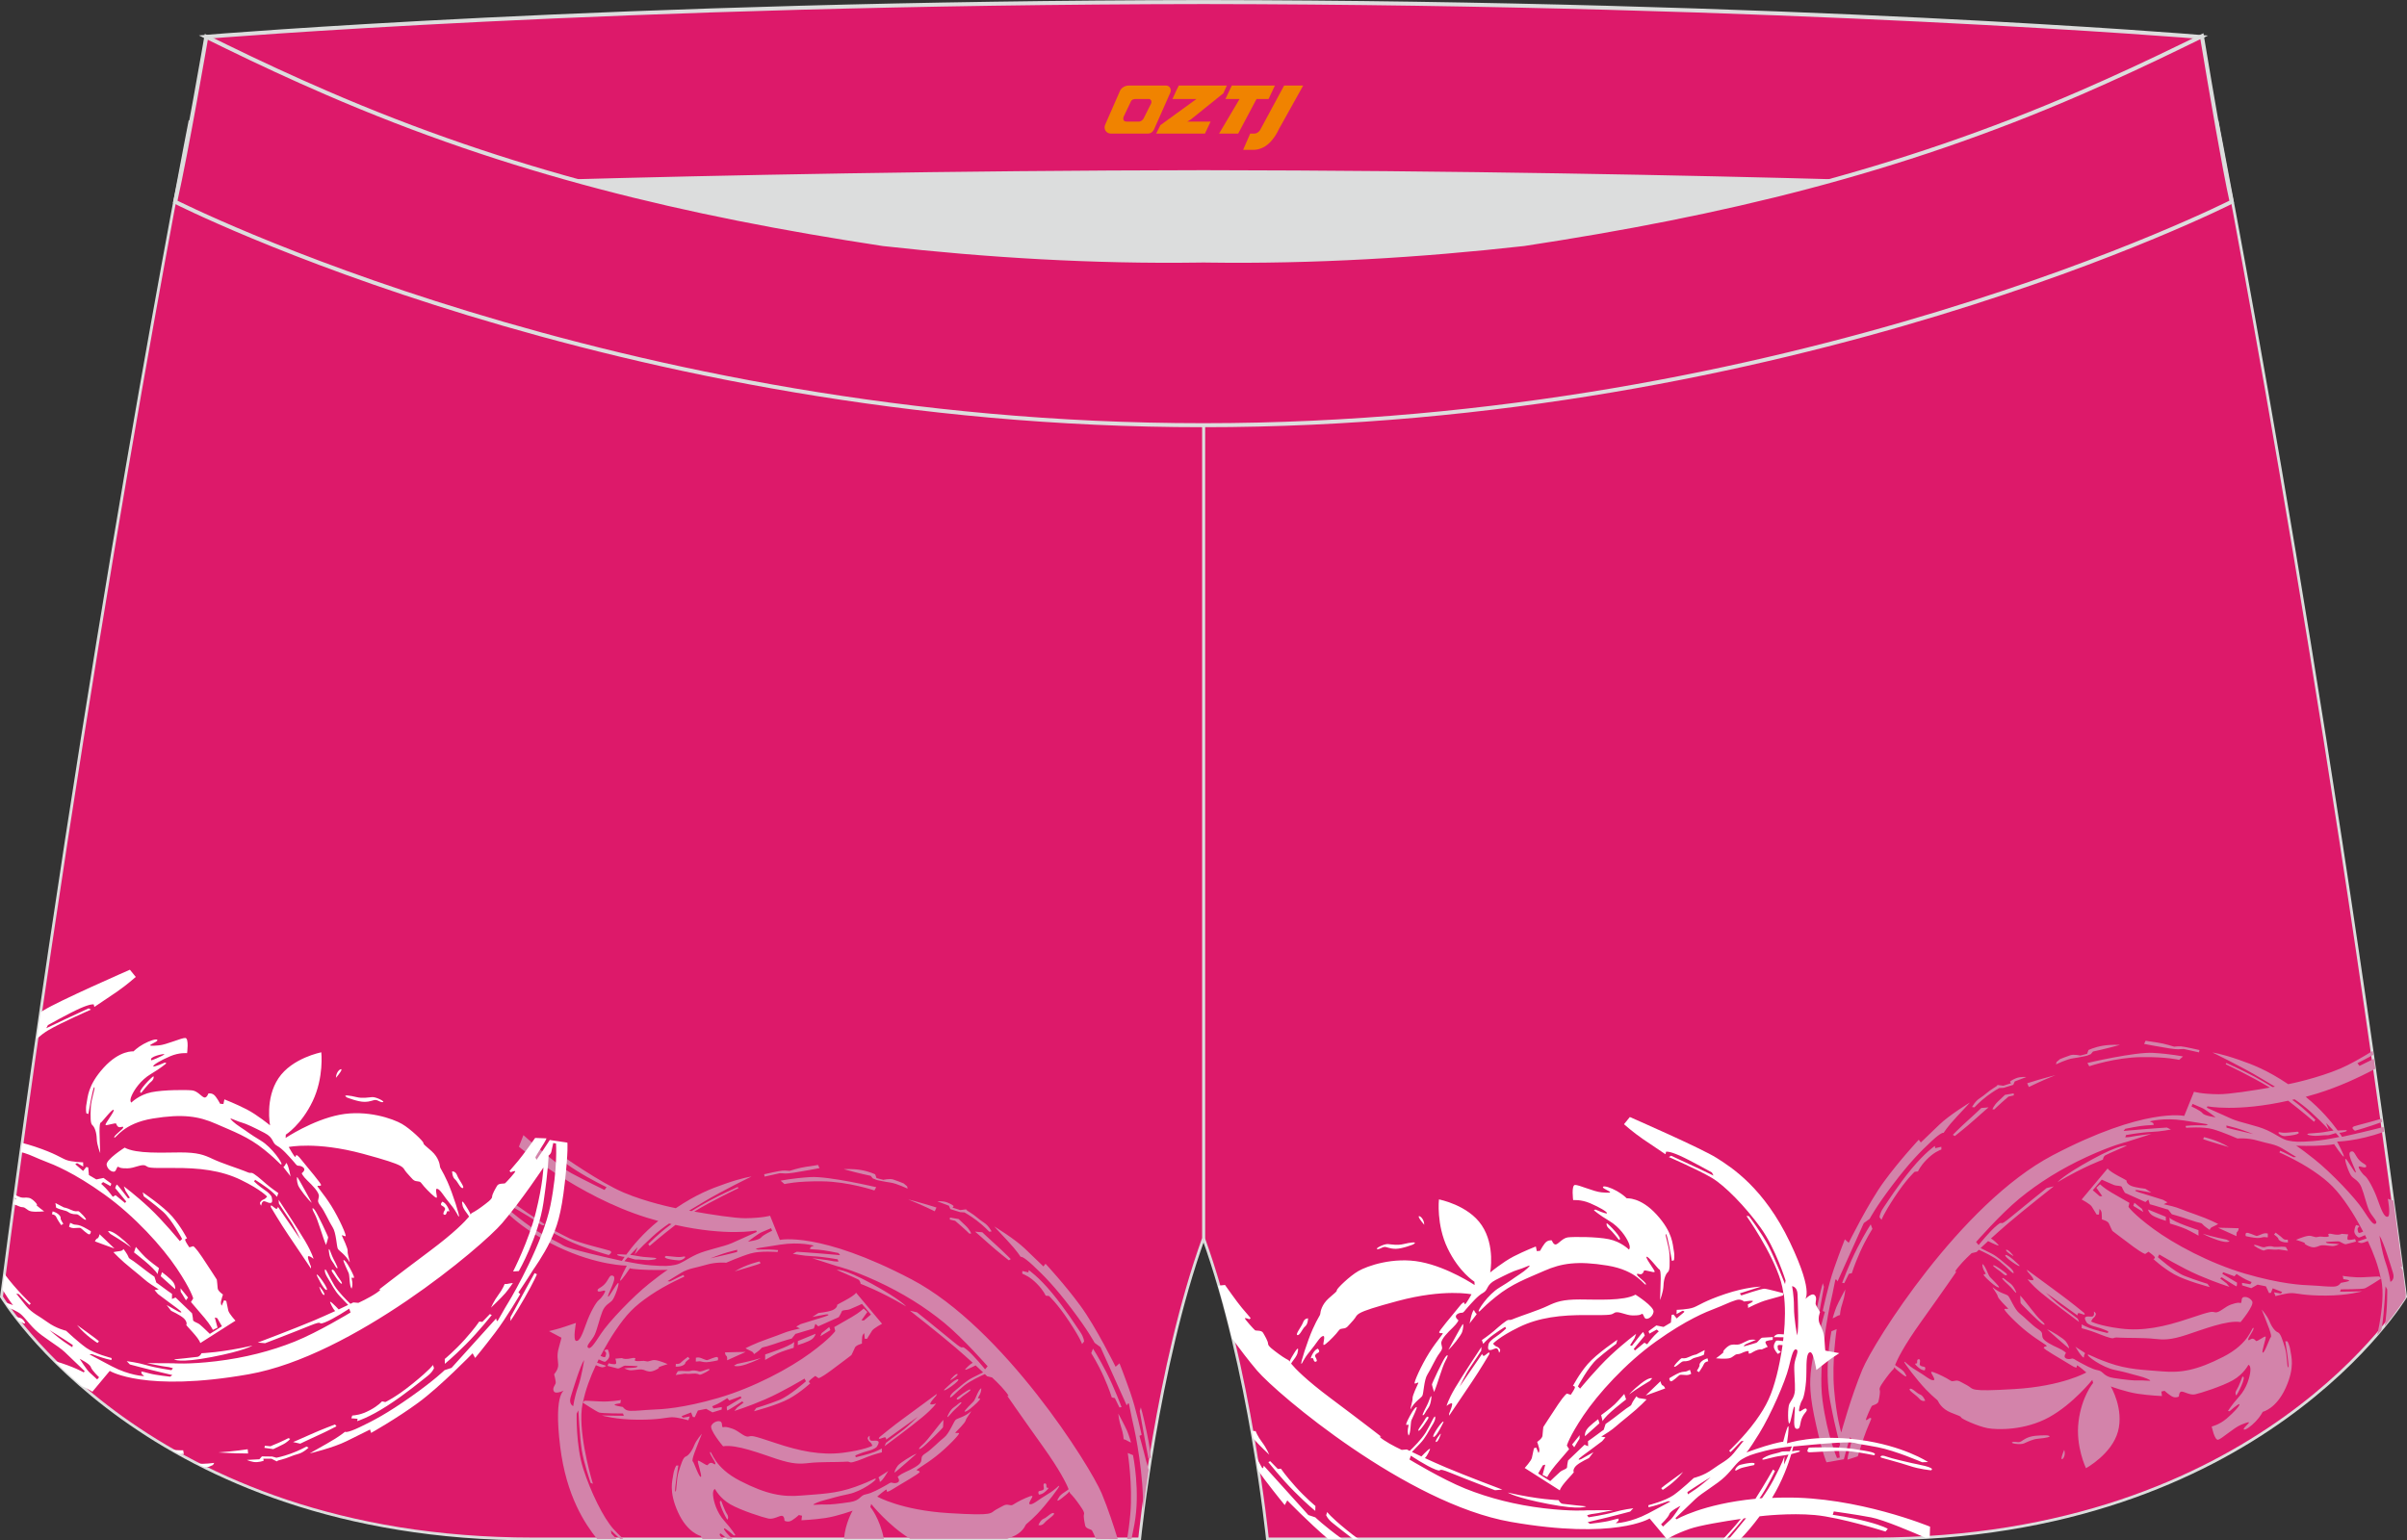
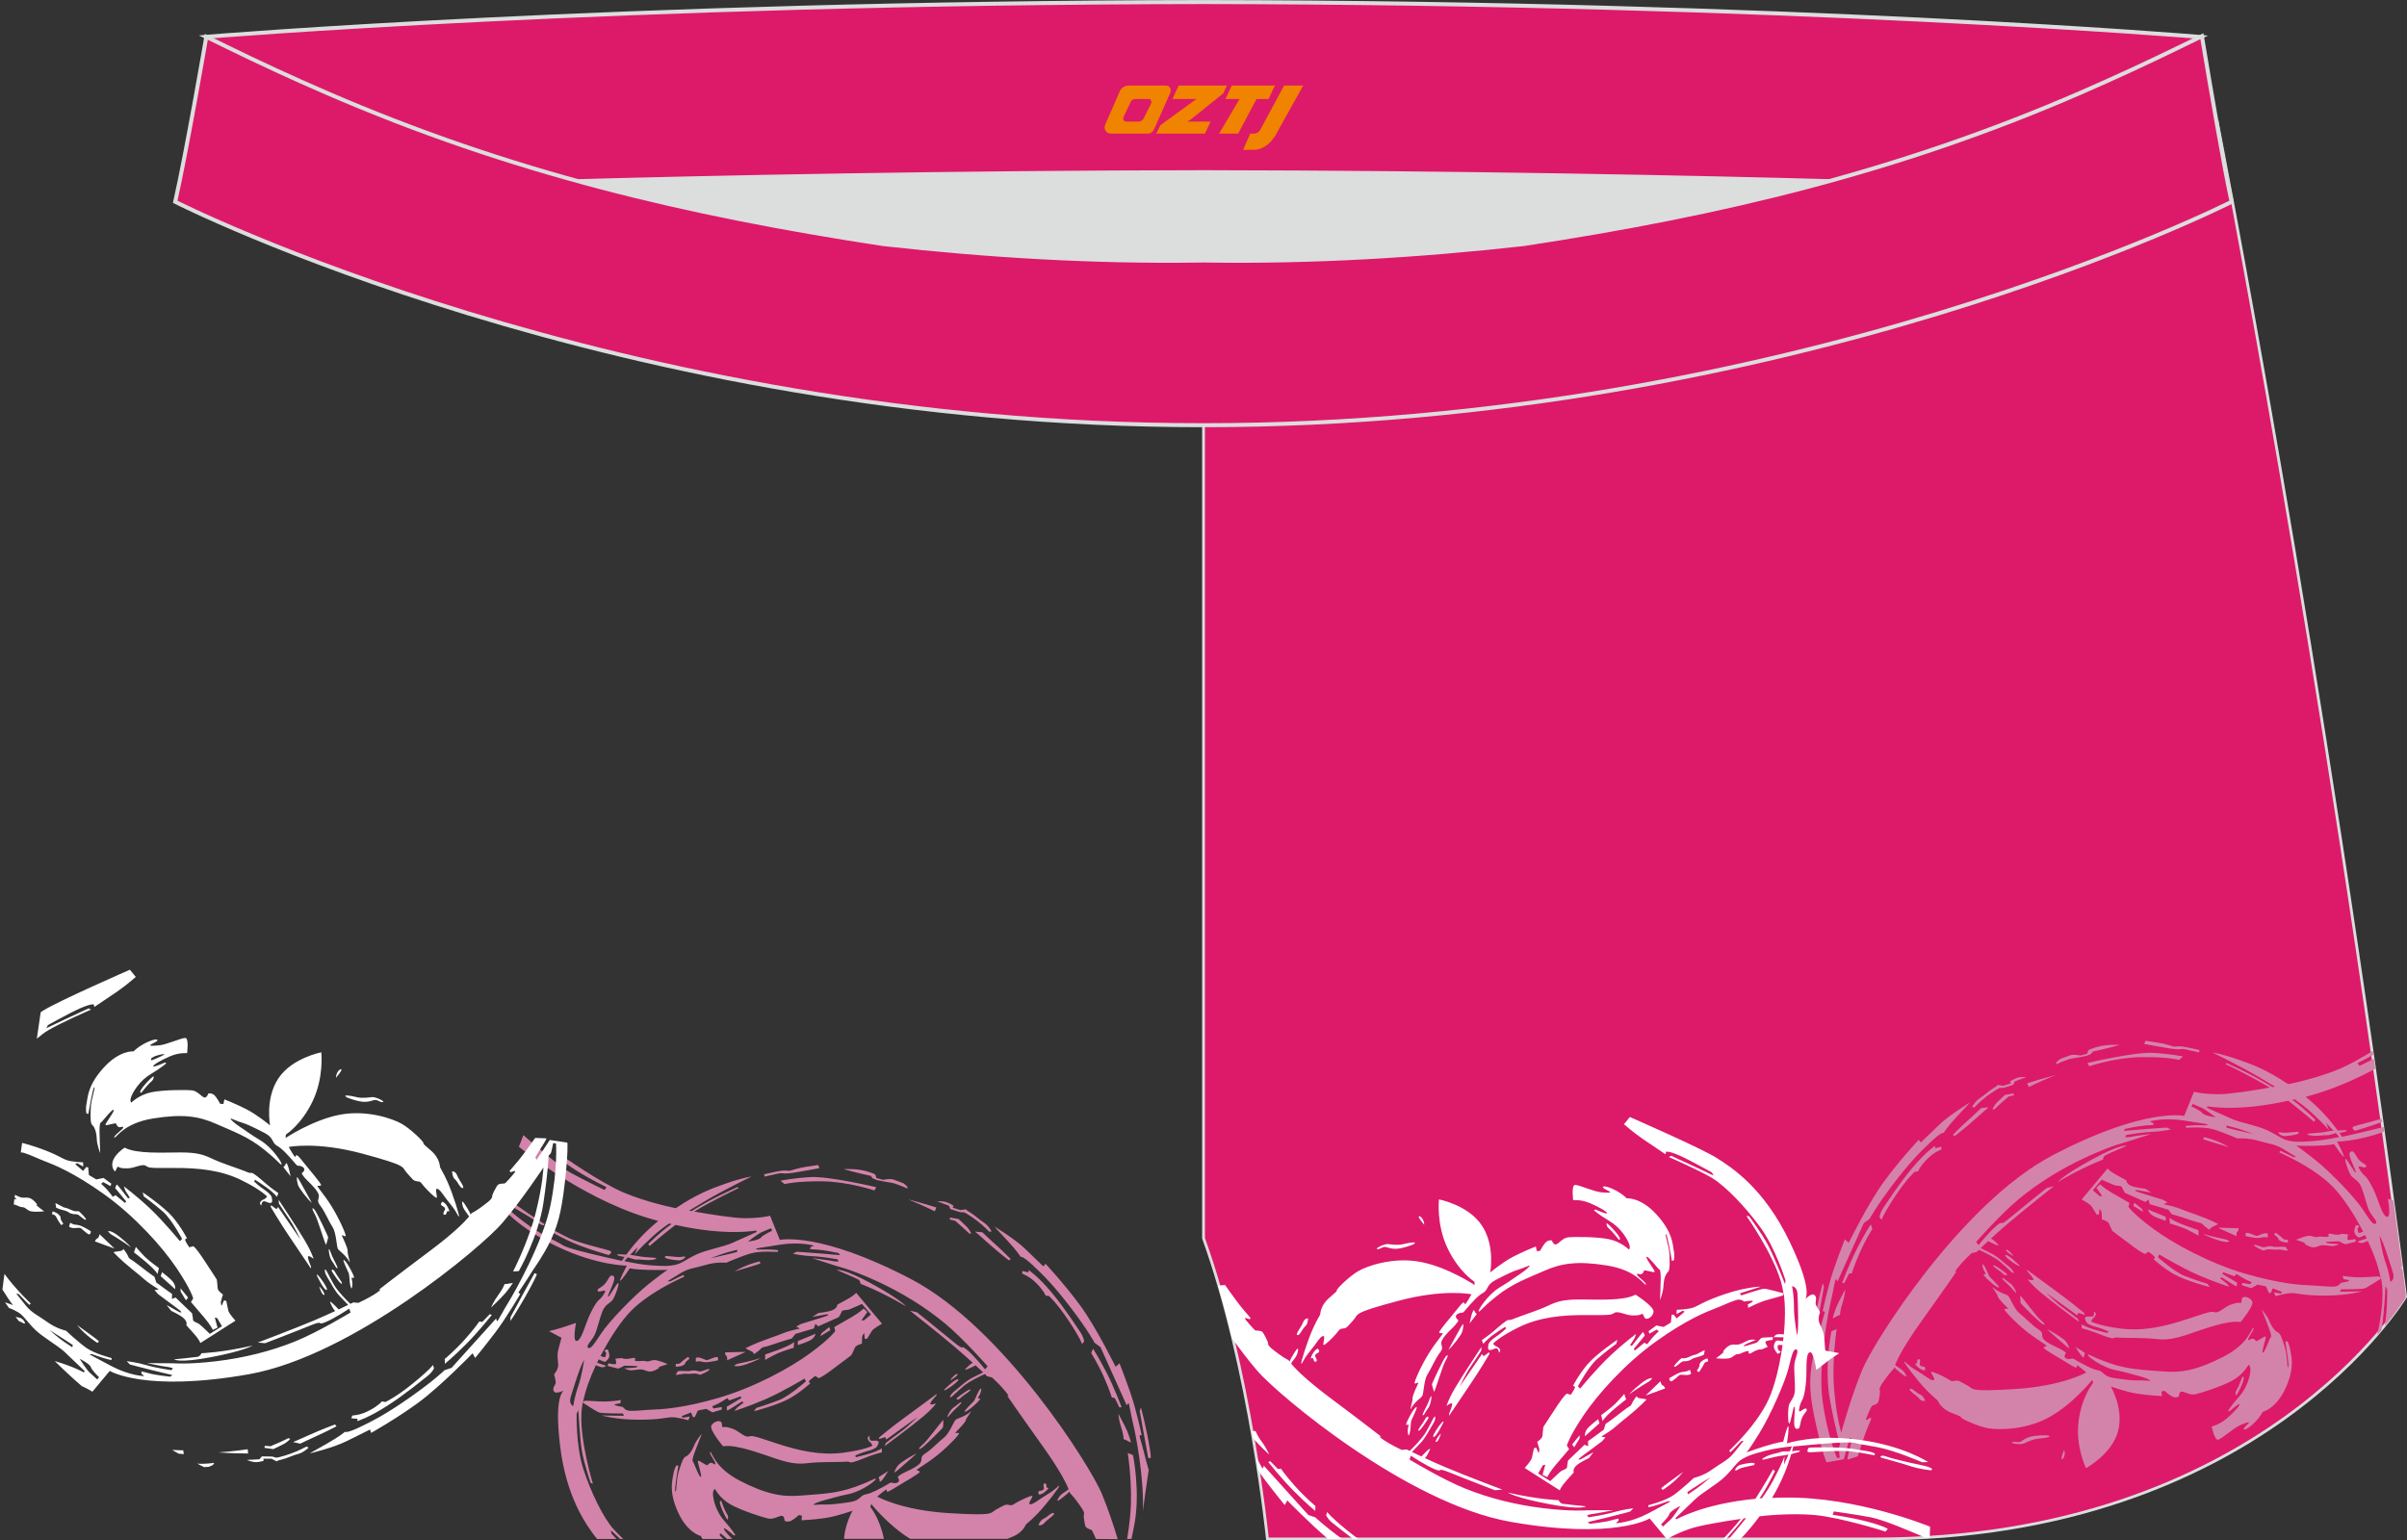
<svg xmlns="http://www.w3.org/2000/svg" version="1.1" id="图层_1" x="0px" y="0px" width="340.57px" height="218.02px" viewBox="0 0 340.57 218.02" enable-background="new 0 0 340.57 218.02" xml:space="preserve">
  <rect x="0" y="0" width="340.57" height="218.02" fill="#333333" stroke="none" />
  <g>
    <path fill="#DD196A" stroke="#DCDDDD" stroke-width="0.4" stroke-miterlimit="22.926" d="M217.19,46.33   c38.19-5.81,64.25-13.27,96.54-29.03c0,0,14.83,75.21,26.64,166.24c0,0-20.45,34.28-75.19,34.28c-54.73,0-85.85,0-85.85,0   s-2.44-24.27-9.04-42.56V60.19l0.44-11.42l-0.44,11.42V48.76C186.03,48.96,201.66,48.08,217.19,46.33z" />
    <g>
      <path fill="#D383AA" d="M262.86,206.12c0,0,0.84-2.73,1.23-3.67s0.7-1.68,0.7-1.68l-0.21-0.1c0,0-0.46,0.38-0.56,0.32    c-0.1-0.06,0.71-1.84,0.82-1.98c0.11-0.14,0.86-0.23,0.95-0.66c0.09-0.42,0.29-1.32,0.17-1.63c-0.13-0.31,0.45-1.06,0.98-1.79    c0.53-0.73,1.02-1.21,1.02-1.21s0.01-0.07,0.06-0.21c0.16,0.18,0.34,0.36,0.52,0.5c0.48,0.39,1.75,1.49,0.89,0.19    c0,0-0.21-0.29-0.84-0.68c-0.19-0.12-0.33-0.23-0.45-0.33c0.33-0.82,1.23-2.68,3.65-6.07c3.52-4.93,5.06-7.19,5.06-7.19    s-0.56,0.39,0.19-0.54c0.74-0.94,1.93-2.02,1.93-2.02l0.7-0.17c0,0,0.11-0.11,0.32-0.31c0.61,0.27,2.09,0.96,2.95,1.65    c1.1,0.88,2.04,1.99,1.97,1.57c0,0,0.02-0.31-0.76-0.92c-0.78-0.61-1.44-1.3-2.43-1.8c-0.62-0.31-1.16-0.58-1.48-0.74    c0.27-0.26,0.63-0.6,1.06-0.99c0.58,0.29,1.84,0.91,1.39,0.46c0,0-0.57-0.62-0.99-0.82c0.69-0.63,1.51-1.36,2.37-2.1    c2.35-2.01,6.52-5.29,6.52-5.29l-1,0.24c0,0-3.27,2.61-5.12,4.15c-1.85,1.54-0.85,0.27-1.88,1.1c-1.03,0.82-2.63,2.82-2.63,2.82    l-0.36-0.43c0,0,3.41-3.91,6.12-6.14c2.71-2.23,5.92-4.24,9.55-5.91c3.63-1.67,5.63-2.12,5.63-2.12l3.52-1.13    c0,0-2.36,0.28-2.75,0.38c-0.39,0.1-0.96,0.1-0.96,0.1l0.11-0.32c0,0,2.16-0.39,3.53-0.44c1.37-0.05,2.82-0.34,2.82-0.34    l-0.57-0.28c0,0-2.51,0.16-3.21,0.23c-0.7,0.06-2.92,0.25-2.92,0.25l0.23-0.3c0,0,2.1-0.44,2.84-0.47c0.74-0.03,1.21-0.1,1.21-0.1    l-0.11-0.27l-0.47-0.21c0,0,1.95-0.57,4.77-0.14c2.81,0.43,3.49,0.56,3.49,0.56l-0.3,0.14c0,0-1.51-0.04-2.2,0.02    c-0.69,0.06-0.69,0.06-0.69,0.06l0.08,0.26c0,0,2.42-0.2,3.82,0.21c1.4,0.41,3.45,1.31,3.45,1.31s1.41-0.14,2.86,0.3    c1.45,0.44,2.43,0.46,3.55,1.15c1.12,0.68,1.89,1.16,1.89,1.16l-0.36,0.04c0,0-0.92-0.47-1.3-0.65s-0.6-0.27-0.6-0.27l-0.11,0.24    c0,0,2.6,1.13,4.84,2.65c2.24,1.53,3.32,2.65,4.9,4.98c0.58,0.85,1.35,2.12,2.11,3.58c-0.1,0.04-0.2,0.08-0.28,0.11    c-0.48,0.2-0.42-0.07-0.5-0.34s0.14-0.41,0.23-0.5c0.09-0.09-0.46-0.2-0.46-0.2s-0.18,0.3-0.24,0.79    c-0.06,0.49,0.45,0.91,0.61,0.97c0.1,0.03,0.55-0.17,0.9-0.34c0.08,0.15,0.15,0.31,0.23,0.47l-1.29,0.44c0,0,0.22,0.22,0.56,0.21    c0.2,0,0.59-0.16,0.9-0.29c0.8,1.7,1.5,3.56,1.83,5.3l-0.2-0.27c0,0-0.83,0.01-2.19,0.1c-1.36,0.09-3.01-0.19-3.01-0.19    s0.11,0.24,0.1,0.46c0.38,0.05,0.82,0.12,0.83,0.21c0.01,0.1-0.69,0.24-1.18,0.32c-0.18,0.24-0.43,0.52-1.05,0.53    c-0.92,0.03-1.9-0.12-3.16-0.17c-1.26-0.04-4.27-0.19-9.32-1.66c-5.05-1.48-10.07-4.2-12.96-6.32s-3.56-3.14-3.56-3.14l0.14-0.56    c0,0-1.48-0.84-2.54-1.46s-1.62-1.17-1.62-1.17l-0.52,0.49l0.83,1.18l-0.35,0.02l-0.99-0.85l1.27-1.5c0,0,1.27,0.58,1.73,0.76    c0.45,0.17,1.04,0.05,1.13,0.31c0.09,0.26,0.42,0.8,0.42,0.8l2.9,1.3l0.41-0.35l0.21,0.66c0,0,1.05,0.29,1.58,0.46    c0.53,0.18,1.02,0.3,1.02,0.3l0.52,0.66c0,0,0.92,0.23,2.53,0.79c1.61,0.56,1.6,0.35,1.82,0.63c0.22,0.28,1,0.79,1,0.79    s0.08-0.29,0.33-0.39c0.26-0.1,0.87-0.44,0.87-0.44s-1.23-0.67-3.23-1.36c-2.01-0.69-2.29-0.91-3.29-1.16    c-1-0.25-1.18-0.28-1.18-0.28l0.53-0.27l-0.62-0.35c0,0-0.93-0.3-1.86-0.58s-2.04-0.6-2.08-0.72c-0.04-0.13,0.37-0.07,0.37-0.07    l1.91,0.35l-0.85-0.55c0,0-1.36-0.15-1.96-0.39c-0.6-0.24-0.74-0.64-0.69-0.74c0.06-0.11-2.26-1.1-2.69-1.74l-3.67,4.39    c0,0,1.18,0.62,1.42,0.99s0.7,1.14,0.7,1.14l0.33,0l0.07-0.79c0,0,0.25,0.18,0.3,0.52c0.04,0.35,0.04,0.96,0.04,0.96    s0.85,0.22,0.99,0.57c0.14,0.35,0.5,1.06,0.5,1.06s1.62,1.24,2.96,2.23c1.34,0.99,1.68,1.03,1.68,1.03l0.47-0.32    c0,0,0.65,0.47,0.84,0.7c0.19,0.23-0.15,0.34-0.15,0.34s1.3,1.23,2.95,2.16c1.65,0.93,5.03,1.81,5.03,1.81l-0.32-0.46    c0,0-1.78-0.54-3.26-1.13c-1.48-0.59-3.77-2.65-3.77-2.65l0.2-0.38c0,0,3.1,1.87,5.55,2.93c2.45,1.06,4.38,1.65,4.38,1.65    l-0.41-0.49l-0.91-0.7l0.22-0.16c0,0,1.96,1.26,2.07,1.28c0.11,0.02,0.1-0.52,0.1-0.52l-2.07-1.24l0.1-0.24l1.61,0.58l0.29-0.33    c0,0,0.72,0.49,1.33,0.79c0.61,0.3,0.81,0.35,0.81,0.35l-0.19,0.32l-1.17-0.2l0.01,0.35l1.3,0.4l0.89-0.5l1.18,0.24l0.44,0.95    l0.27-0.03l0.25-0.64c0,0,0.92,0.37,1.21,0.47c0.3,0.1-0.1,0.27-0.1,0.27l-0.92-0.17l0.21,0.54c0,0,1.53-0.46,2.36-0.43    c0.83,0.03,1.68,0.36,4.78,0.35c3.1-0.01,5.11-0.6,5.11-0.6s-1.04,0.03-1.83,0.03c-0.79,0-1.29,0.01-1.29,0.01l0.11-0.32    c0,0,2.99,0,3.38-0.14c0.39-0.14,2.31-1.39,2.32-1.4c0.1,0.56,0.17,1.1,0.19,1.63c0.08,2.02-0.32,4.44-0.74,6.38    c0.2-0.23,0.38-0.45,0.57-0.66c0.05-0.22,0.09-0.43,0.12-0.64c0.29-1.85,0.48-5.61,0.48-5.61l0.24,0.45c0,0,0.07,2.53-0.34,5.19    c1.73-2.12,2.68-3.59,2.95-4.01c0.01-0.22,0.01-0.42,0.01-0.62l-0.42-3.25c-0.3-0.69-0.64-0.68-0.64-0.68s0.26,0.14,0.58,0.25    c-0.42-3.17-0.84-6.32-1.26-9.45c-0.44-0.15-0.79-0.26-0.79-0.26s0.46,2.43-0.02,2.54c-0.48,0.11-0.87-0.87-1.43-2.44    s-1.4-3.04-1.78-3.33c-0.38-0.28-0.99-1.15-0.89-1.31c0.1-0.17,0.96,0.31,1.05-0.01c0.09-0.32-0.39-0.34-0.94-0.89    c-0.55-0.55-0.71-1.31-1.06-1.27s-0.54,0.22-0.11,1.31c0.43,1.09,0.76,1.63,0.61,1.68c-0.15,0.05-1.21-1.96-1.42-1.93    s0.5,2.09,0.88,2.49c0.37,0.39,1,0.6,1.38,1.54c0.38,0.94,0.71,2.46,1.08,3.28c0.37,0.82,1.29,1.56,0.95,1.84    c-0.34,0.28-0.8-0.4-1.85-2c-1.05-1.6-4.46-5.21-6.87-7.12s-2.58-1.89-2.58-1.89s2.45,0.07,3.97-0.05    c1.52-0.12,1.41-0.19,1.41-0.19s1.21,1.82,1.38,1.78c0.17-0.04-0.94-2.13-0.94-2.13s2.68,0.01,6.65-1.38l-0.09-0.68    c-1.07,0.28-2.28,0.57-3.21,0.79c-0.79,0.18-1.7,0.4-2.65,0.6c-0.09-0.14-0.22-0.34-0.38-0.57c0.3-0.01,1.38-0.24,0.97-0.37    c0,0-0.51,0-1.2,0.05c-0.85-1.17-2.38-3.04-4.53-4.77c0.54-0.15,1.09-0.31,1.65-0.48c2.92-0.9,5.71-2.17,8.19-3.49l-0.2-1.41    c-1.13,0.57-2.03,1-2.03,1l-0.29-0.39c0,0,1-0.48,2.24-1.17l-0.08-0.56c-1.52,0.94-3.21,1.91-4.57,2.49    c-3.21,1.37-7.1,2.17-7.39,2.22c-2.92-1.96-4.94-2.75-7.02-3.47c-2.48-0.86-3.69-1.01-3.69-1.01s4.17,2.01,6.89,3.66    c0.67,0.41,1.32,0.79,1.95,1.17l-0.34,0.06c-0.94-0.57-1.86-1.1-2.54-1.47c-1.57-0.85-4-1.94-4-1.94l-0.1,0.17    c0,0,3.67,1.73,6.25,3.31c-2.38,0.42-5.75,0.95-7.24,0.94c-2.43-0.02-3.49-0.35-3.49-0.35l-1.38,3.42c0,0-5.61-1.26-18.63,5.58    c-13.02,6.85-25.32,26.47-26.92,30.33c-1.6,3.85-2.98,8.9-2.98,8.9s-0.67-2.08-1.01-6.09c-0.34-4.01,0.36-8.54,0.36-8.54    l-0.74,0.3c0,0-1.07,5.19-0.19,9.84c0.88,4.65,1.43,6.23,1.43,6.23s-0.23,0.26-0.2,0.61c0.03,0.35,0.14,1.2,0.14,1.2l-0.39,0.06    c0,0-1.36-3.07-2.05-8.15c-0.68-5.08,0.89-12.86,1.2-14.14c0.3-1.28,0.53-2.64,0.61-2.91c0.08-0.27,0.32,0.2,0.32,0.2l3.71-8.25    l0.83-0.6c0,0,0.84-1.64,3.25-4.81c2.41-3.18,3.92-4.7,5.46-6.14c1.54-1.44,1.76-1.22,1.76-1.22s0.48-0.82,1.86-2.29    c1.38-1.46,1.86-2.01,1.86-2.01s-2.88,1.74-4.34,3.15s-2.61,2.51-2.61,2.51l-0.29-0.39c0,0-2.72,2.91-4.93,5.94    c-2.21,3.02-4.98,8.65-4.98,8.65l-0.55-0.49c0,0-0.67,1.67-1.52,4.1c-0.85,2.43-1.61,6.04-1.61,6.04l0.31,0.13    c0,0-0.44,1.54-0.6,2.19c-0.16,0.66-0.35,1.38-0.35,1.38s-0.72,2.26-0.98,4.34c-0.26,2.08-0.27,3.88,0.7,8.16    c0.97,4.29,1.46,5.22,1.46,5.22l2.45-0.43c0,0,0.83-3.06,0.86-3.09c0.04-0.03,0.28,0.26,0.28,0.26s-0.2,0.96-0.4,1.71    c-0.21,0.76-0.23,1.18-0.23,1.18L262.86,206.12L262.86,206.12z M336.97,158.33l0.07,0.47c-1.88,0.7-3.83,1.24-3.83,1.24    s-0.72-0.43-0.1-0.63C333.54,159.26,335.39,158.82,336.97,158.33L336.97,158.33z M325.09,160.17c0.77,0.39-1.32,0.6-1.79,0.63    c-0.48,0.03-1.07-0.44-0.89-0.53s0.37,0.12,1.21,0.04C324.46,160.25,325.09,160.17,325.09,160.17L325.09,160.17z M330.17,160.02    c-0.32,0.04-0.65,0.08-0.98,0.15c-1.31,0.26-2.55,0.19-2.7,0.33c-0.15,0.14,0.58,0.25,1.1,0.26c0.52,0.01,1.48-0.13,1.7-0.08    c0.16,0.03,0.77-0.19,1.21-0.31l0.01,0.01c0.18,0.2,0.35,0.39,0.48,0.54c-1.31,0.27-2.66,0.51-3.79,0.59    c-2.03,0.15-2.55,0.1-3.42-0.07c-0.88-0.17-1.62-0.84-3.04-1.49c-1.43-0.66-3.74-1.05-4.97-1.59c-1.23-0.54-3.52-1.58-3.52-1.58    l0.09-0.2c0,0,4.15,0.84,11.42-0.79c1.93,1.48,3.66,2.98,3.66,2.98l0.19-0.27c0,0-1.53-1.53-2.87-2.53    c-0.13-0.09-0.27-0.19-0.42-0.3c0.12-0.03,0.23-0.06,0.35-0.08c0.82,0.56,1.6,1.16,2.34,1.84c2.08,1.9,2.54,2.57,2.54,2.57    l-0.43-1.05C329.12,158.93,329.71,159.54,330.17,160.02L330.17,160.02z M272.4,198.25c0,0-0.43,0.2-0.85-0.3    c-0.41-0.5-1.61-1.19-1.32-1.37c0.3-0.19,0.95,0.61,1.42,0.78C272.13,197.52,272.4,198.25,272.4,198.25L272.4,198.25z     M272.33,193.96c0,0-0.33,0-0.69-0.25c-0.35-0.25-0.8-0.72-0.65-0.71c0.15,0.01,0.3,0,0.27-0.24c-0.03-0.25,0.07-0.43,0.3-0.37    c0.23,0.05,0.04,0.59,0.06,0.74c0.02,0.15,0.23,0.26,0.59,0.31C272.58,193.48,272.33,193.96,272.33,193.96L272.33,193.96z     M292.07,205.2c0.3,0.93-0.36,1.57-0.38,1.24S292.07,205.2,292.07,205.2L292.07,205.2z M289.71,203.16    c0.87,0.19-0.4,0.39-1.27,0.46c-0.87,0.07-1.55,0.46-2.08,0.68c-0.52,0.22-1.97-0.01-1.65-0.17c0.32-0.16,0.69,0.05,1.06-0.04    c0.36-0.09,0.55-0.44,1.43-0.72S289.71,203.16,289.71,203.16L289.71,203.16z M315.38,162.36c0,0-3.56-1.05-3.62-1.12    c-0.06-0.07,0.1-0.29,0.1-0.29S313.71,161.34,315.38,162.36L315.38,162.36z M290.83,152.17c-2.11,0.85-3.76,1.68-3.76,1.68    l-0.24-0.53c0,0,0.74-0.24,1.7-0.52C289.5,152.52,290.83,152.17,290.83,152.17L290.83,152.17z M317.28,194.86    c0.72-0.23-0.77,2.66-0.87,2.63c-0.1-0.03-0.2-0.42,0.08-0.81C316.76,196.28,317.28,194.86,317.28,194.86L317.28,194.86z     M294.84,192.15c-0.4-0.11-1.27-1.72-1.22-1.59c0.05,0.14,1.54,0.94,1.4,1C294.89,191.62,294.84,192.15,294.84,192.15    L294.84,192.15z M289.64,188.15c0.63,0.22,2.33,1.3,2.64,1.69c0.31,0.38,0.61,1.07,0.42,0.97    C292.51,190.7,289.64,188.15,289.64,188.15L289.64,188.15z M285.85,183.37c0.8,0.85,2.18,2.85,2.93,3.5    c0.75,0.65,0.6,0.8,0.1,0.45c-0.5-0.35-2.92-2.74-2.97-2.88S285.85,183.37,285.85,183.37L285.85,183.37z M281.95,182.19    c0.91,0.81,1.88,0.96,2.16,1.19c0.28,0.23,0.93,1.98,1.66,2.53c0.73,0.55,1.75,1.67,2.57,2.19c0.81,0.52,0.52,0.68,0.67,1.2    c0.15,0.52,1.38,1.11,2.22,1.49c0.84,0.38,1.09,0.69,1.09,0.69s-0.34,0.46-0.12,0.69c0.22,0.23,0.64,0.22,0.91,0.13    c0.27-0.09,0.41,0.13,1.1,0.49c0.7,0.36,1.77,1,2.62,1.15c0.85,0.15,0.72,0.87,2.24,1.1c1.53,0.23,2.87,0.38,3.47,0.34    s1.72,0.1,1.71,0.02c-0.02-0.09-0.67-0.42-1.73-0.68c-1.07-0.26-1.43-0.44-3.28-0.82c-1.85-0.38-4.02-2.02-3.83-2.15    s0.21,0.16,2.93,1.13c2.72,0.98,4.98,1,7.59,1.22c2.61,0.23,4.88-0.13,8.64-2.06c3.76-1.92,4.01-4.21,4.26-4.1    c0.24,0.12-0.79,1.42-0.73,1.65s0.19,0.01,0.46-0.09c0.26-0.1,0.48,0.08,0.63,0.28c0.15,0.19,1.26-0.76,1.38-0.59    c0.12,0.17-0.65,2.21-0.4,2.26c0.26,0.05,1-2.13,1.12-2.18c0.12-0.05,0.04-0.48-0.22-1.21c-0.26-0.73-1.06-2.71-1.06-2.71    s0.79,0.86,1.11,1.68c0.32,0.82,0.83,1.43,1.19,1.55c0.36,0.13,0.63,0.99,0.99,2.15c0.36,1.15,0.26,2.85,0.47,2.8    c0.2-0.05-0.42-3.69-0.42-3.69l0.3,0.01c0,0,0.31,0.49,0.42,1.29c0.11,0.8,0.68,2.34-0.67,5.31c-1.35,2.97-3.24,3.37-3.24,3.37    s-0.33,0.67-1,1.37c-0.67,0.7-1.45,1.24-1.65,1.14c-0.19-0.1,0.28-0.5,0.59-0.83c0.31-0.33-0.04-0.24-1.04,0.17    c-1,0.42-2.68,1.96-3.2,2.1c-0.52,0.14-0.92-1.87-0.92-1.87s1.07-0.23,2.12-1.13c1.05-0.9,1.88-1.82,1.8-2.01    c-0.08-0.19-1.39,0.98-1.39,0.98l-0.23-0.03c0,0,0.48-0.82,1.58-2.04c1.1-1.22,1.52-2.8,1.59-3.62c0.07-0.82-0.28-0.88-0.28-0.88    s-0.67,1.32-2.19,2.18c-1.52,0.86-4.62,1.85-5.36,2c-0.73,0.15-1.53-0.41-1.91-0.39c-0.38,0.02-0.37,0.69-0.37,0.69    s-0.27,0.19-0.71,0.1c-0.45-0.09-1.32-0.9-1.32-0.9l-0.45,0.1l0.08,0.64c0,0-1.73-0.07-3.4-0.32c-1.67-0.24-3.84-1.04-3.84-1.04    s1.9,3.2,1.01,6.4c-0.89,3.2-4.52,5.17-4.52,5.17s-1.5-3.09-1.05-6.62c0.44-3.54,2.06-5.45,2.06-5.45l-0.12-0.43    c0,0-2.73,3.43-6.13,5.3c-3.4,1.86-7.3,1.8-8.7,1.53c-1.4-0.27-3.66-1.31-3.73-1.51c-0.07-0.2-0.27-0.2-1.47-0.7    s-1.67-1.34-1.79-1.6c-0.12-0.26-0.45-0.35-1.7-1.64c-1.24-1.29-3.23-3.9-3.07-3.94c0.16-0.04,0.38,0.44,1.68,1.21    c1.31,0.77,1.97,1.43,2.43,1.4c0.46-0.03-0.48-1.09-0.29-1.18c0.19-0.09,1.51,0.54,2.16,0.9c0.65,0.36,0.61,0.5,1.15,0.37    s0.71,0.09,1.75,0.63c1.04,0.54-0.02,0.94,6.74,0.53s10.13-2.35,10.13-2.35s-1.21-1.06-1.33-0.99c-0.12,0.07,0.3,0.68-0.94-0.1    c-1.23-0.78-3.88-2.24-3.76-2.42c0.12-0.18,0.21-0.13,0.41-0.21s-1.04-0.68-2.69-1.97c-1.65-1.29-3.43-3.17-3.28-3.28    c0.15-0.11,0.67,0.08,0.48-0.12c-0.2-0.21-1.35-1.33-1.42-1.67C282.63,183.15,281.86,182.22,281.95,182.19L281.95,182.19z     M317.4,199.45c0.57,0.33-1.36,1.4-1.45,1.35c-0.08-0.05,0.54-0.58,0.85-0.88S317.4,199.45,317.4,199.45L317.4,199.45z     M322.27,191.89c0.49,0.6,0.78,2.49-0.41,4.43c-1.19,1.95-3.04,3.44-3.33,3.37c-0.29-0.07,1.31-1.92,1.93-3.48    c0.62-1.55,0.12-3.23,0.18-3.57c0.05-0.34,0.5-2.24,0.92-2.27c0.42-0.03-0.1,2.44,0.29,2.62    C322.23,193.17,322.27,191.89,322.27,191.89L322.27,191.89z M280.49,178.9c0.42,0.2,0.82,1.58,1.08,1.85    c0.25,0.27,1.37,1.35,1.28,1.45c-0.09,0.09-0.54-0.14-1.28-0.81c-0.74-0.67-1.11-1.06-0.78-1.05c0.33,0.01,0.1-0.15-0.11-0.58    C280.46,179.32,280.49,178.9,280.49,178.9L280.49,178.9z M283.89,180.25c0.23,0.3-0.12,0.39-0.52-0.01    c-0.41-0.4-1.58-1.06-1.32-1.15C282.32,179,283.89,180.25,283.89,180.25L283.89,180.25z M285.27,182.87    c0.09,0.35-0.35-0.23-0.73-0.65c-0.39-0.42-1.42-1.26-1.22-1.33c0.2-0.06,0.46,0.32,1.03,0.69S285.27,182.87,285.27,182.87    L285.27,182.87z M284.83,177.67c0.3,0.36-1.24-0.66-0.97-0.77C284.13,176.77,284.83,177.67,284.83,177.67L284.83,177.67z     M285.74,179.11c0.25,0.49-2.35-1.32-1.98-1.48C284.13,177.49,285.74,179.11,285.74,179.11L285.74,179.11z M294.89,185.83    c0.33,0.5-0.45,0.06-0.72,0.02c-0.26-0.04-0.22,0.33-0.22,0.33l-4.47-3.22c0,0,1.49,1.47,2.24,1.99c0.75,0.53,2.26,1.69,2.26,1.69    l0.2,0.47c0,0-3.86-2.86-5.37-4.13s-1.92-1.92-1.92-1.92s0.5,0.2,0.78,0.12c0.29-0.08-0.79-1.21-0.79-1.21l-0.1-0.27    c0,0,2.95,2.16,4.54,3.34C292.93,184.21,294.89,185.83,294.89,185.83L294.89,185.83z M317.02,187.12c-1.87-0.31-5.3,1.04-7.62,1.8    c-2.32,0.76-3.24,0.72-4.62,0.57c-1.38-0.16-3.9-0.11-4.76-0.16c-0.87-0.05-0.69-0.03-1,0.07c-0.31,0.1-1.6-0.43-2.44-0.76    s-2.04-0.65-2.04-0.65l0.01-0.55c0,0,0.21,0.16,1.02,0.49c0.81,0.33,2.66,0.75,2.66,0.75l0.07-0.25c0,0-0.81-0.39-1.82-0.65    c-1.01-0.26-1.21-0.57-1.21-0.57s-0.46-0.65-0.19-0.8s0.5-0.04,0.92-0.07c0.42-0.03,0.26-0.71,0.26-0.71s0.14,0.04,0.26,0.25    c0.12,0.2-0.19,0.59-0.33,0.67c-0.14,0.08-0.31,0.49-0.31,0.49s1.1,0.61,4.19,1c3.1,0.39,6.15-0.24,9.58-1.4    c3.44-1.15,3.21-1,3.79-0.9c0.58,0.1,1.35-0.8,2.25-1.11c0.9-0.31,1.06-0.25,1.31-0.21c0.25,0.04,0.07-0.51,0.29-0.74    c0.21-0.24,1.01-0.12,1.37,0.49C319.02,184.75,317.02,187.12,317.02,187.12L317.02,187.12z M324.86,175.48    c0,0,1.09-0.48,1.72-0.56c0.63-0.08,0.89,0.29,1.35,0.15c0.46-0.13,0.69,0.03,1.3-0.01c0.61-0.05,0.01-0.34,0.26-0.42    c0.25-0.08,0.34,0.02,0.95,0.1s0.89-0.11,0.89-0.11l0.92,0.08c0,0-0.19,0.54-0.08,0.72c0.11,0.18,1.05-0.06,1.05-0.06l0.14,0.36    c0,0-1.2,0.31-1.43,0.37c-0.23,0.06-0.79-0.38-1.02-0.4c-0.23-0.02-1.82,0.08-1.82,0.08s-0.01,0.2,0.53,0.22    c0.54,0.02,1.35,0.09,1.35,0.09s-0.37,0.2-0.76,0.26c-0.39,0.06-1.23-0.15-1.67-0.1c-0.44,0.04-0.54,0.22-1.08,0.29    c-0.54,0.07-1.59-0.54-1.35-0.57C326.37,175.94,324.86,175.48,324.86,175.48L324.86,175.48z M323.73,175.85    c-0.93,0.04-1.37-0.36-1.36-0.52c0-0.17-0.61-0.6-0.61-0.6l0.22-0.27c0,0,0.73,0.52,1.01,0.81c0.27,0.29,0.71,0.18,0.71,0.18    L323.73,175.85L323.73,175.85z M323.73,177.03l-1.31-0.19c0,0-0.42,0.07-1.07,0c-0.66-0.07-0.85,0.1-1.02,0.15    c-0.17,0.06-1.61-0.69-1.39-0.77c0.22-0.09,0.6,0.13,1.09,0.27c0.49,0.14,0.4-0.06,1.02-0.1c0.61-0.05,0.42,0.15,1.23,0.09    c0.81-0.07,1.15,0.02,1.15,0.02L323.73,177.03L323.73,177.03z M320.88,175.13c0,0-0.3-0.01-0.48-0.04    c-0.18-0.03-0.51,0.15-1.04,0.13s-1.59-0.26-1.59-0.26s-0.14-0.3,0.05-0.45c0.18-0.15,1.29,0.4,1.45,0.42    c0.17,0.02,0.57-0.2,0.93-0.32c0.35-0.12,0.67-0.02,0.67-0.02L320.88,175.13L320.88,175.13z M313.85,173.78    c-0.22-0.04,2.9,0.06,2.9,0.06s-0.01,0.37-0.19,0.49c-0.18,0.12-0.11,0.63-0.11,0.63L313.85,173.78L313.85,173.78z M311.68,174.62    c1.21,0.4,3.36,0.83,3.36,0.83l0.43,0.24c0,0-0.3,0.3-1.72-0.18C312.34,175.03,311.68,174.62,311.68,174.62L311.68,174.62z     M306.96,172.34c0.59,0.65,4.1,1.77,4.1,1.77l0.01,0.78c0,0-1.01-0.58-1.74-0.92s-2.3-0.8-2.3-0.8L306.96,172.34L306.96,172.34z     M303.94,171.19l2.5,1.03l0.01,0.57c0,0-1.53-0.46-2.01-0.84C303.96,171.56,303.94,171.19,303.94,171.19L303.94,171.19z     M302,170.23c0.41,0.35,1.07,0.86,1.07,0.86l0.19,0.45l-1.42-0.87L302,170.23L302,170.23z M258.07,182.13    c-0.38,2.23-1.22,6.68-1.22,6.68l-0.36-0.05c0,0,0.04-1,0.57-3.56c0.53-2.57,0.85-3.58,0.85-3.58L258.07,182.13L258.07,182.13z     M291.12,167.32c0,0,0.81-0.99,4.91-3.23c4.09-2.24,4.89-1.93,4.89-1.93s-2.66,1.15-3.01,1.34c-0.34,0.19-0.36,0.63-0.36,0.63    S294.88,165.09,291.12,167.32L291.12,167.32z M261.1,182.49c0,0-0.08,0.99-0.4,1.92c-0.32,0.92-0.36,1.71-0.36,1.71l-0.28,0.09    l-0.37,0.2l-0.39,0.19c0,0,0.26-0.93,0.54-1.63C260.13,184.26,261.1,182.49,261.1,182.49L261.1,182.49z M264.93,173.93    c0,0-0.94,1.45-1.77,3.33c-0.83,1.88-1.14,2.94-1.14,2.94l-0.42,0.09l-0.65,1.32l-0.3-0.04c0,0,0.98-2.67,2.14-4.92    c1.16-2.25,1.9-3.36,1.9-3.36L264.93,173.93L264.93,173.93z M274.69,162.69c-0.42,0.18-1.13,0.46-2.09,1.44    c-0.96,0.98-1.22,1.67-1.22,1.67l-0.47,0.05c0,0-1.15,1.01-2.85,3.59c-1.69,2.58-1.83,3.21-1.83,3.21l-0.29-0.36    c0,0,0.01-0.56,0.55-1.35c0.54-0.78,2.07-3.2,3.99-5.52c1.92-2.32,3.29-3.23,3.29-3.23l0.05,0.32l0.86-0.2L274.69,162.69    L274.69,162.69z M281.37,156.73c0,0-0.74,0.61-1.94,1.7c-1.21,1.09-2.84,2.36-2.84,2.36l-0.28-0.17c0,0,1.1-1.12,2.01-1.93    s2.02-1.87,2.02-1.87L281.37,156.73L281.37,156.73z M284.92,154.75l0.02,0.28l-0.76,0.18c0,0-0.51,0.45-0.93,0.81    c-0.42,0.36-1.07,1-1.07,1l-0.27-0.01c0,0,0.18-0.54,0.82-1.14s0.96-0.91,0.96-0.91L284.92,154.75L284.92,154.75z M286.71,152.44    c-0.85,0.32-1.64,0.62-1.64,0.62l-0.21,0.48l-1.37,0.43l-0.62,0.03c0,0-0.75,0.4-1.76,1.16c-1.01,0.77-1.75,1.57-1.75,1.57    l-0.33-0.04c0,0,0.43-0.84,1.09-1.25c0.66-0.41,1.27-1.04,1.96-1.44c0.69-0.4,0.52-0.44,0.52-0.44l0.86,0.11l1.09-0.35l-0.16-0.22    c0,0,0.21-0.22,0.84-0.48C285.87,152.35,286.71,152.44,286.71,152.44L286.71,152.44z M299.95,147.89    c-2.22,0.62-3.81,0.94-3.81,0.94l-0.31,0.37l-0.58,0.23c0,0-1.08,0.24-1.94,0.36c-0.86,0.11-2.4,0.86-2.4,0.86l0.07-0.33    l0.48-0.41c0,0,0.98-0.4,1.49-0.56c0.51-0.16,1.39,0.05,1.39,0.05l0.97-0.25l0.19-0.53c0,0,0.83-0.41,2.01-0.61    C298.68,147.81,299.95,147.89,299.95,147.89L299.95,147.89z M308.33,150.01c0,0-1.68-0.44-5.35-0.39    c-3.67,0.04-7.37,1.29-7.37,1.29l-0.26-0.46c0,0,6.74-1.59,9.32-1.43c2.58,0.16,4.21,0.51,4.21,0.51L308.33,150.01L308.33,150.01z     M311.21,148.62l-0.07,0.33l-2.15-0.48l-0.53,0.02c0,0-0.29,0.08-1.43-0.09c-1.15-0.17-3.66-0.65-3.66-0.65l0.22-0.45    c0,0,0.73,0.14,1.67,0.26c0.94,0.12,2.36,0.58,2.36,0.58s0.51-0.07,0.99-0.04C309.09,148.13,311.21,148.62,311.21,148.62    L311.21,148.62z M313.5,158.14c0,0-1.56-0.19-1.86-0.58c-0.29-0.39-1.56-0.95-1.56-0.95l0.15-0.37c0,0,0.86,0.37,1.33,0.57    C312.04,157.01,313.5,158.14,313.5,158.14L313.5,158.14z M318.82,160.51c-2.01-0.44-3.78-0.9-3.78-0.9l-0.03-0.31    c0,0,0.55,0.12,1.4,0.36C317.26,159.9,318.82,160.51,318.82,160.51L318.82,160.51z M336.68,174.9c0.55,0.76,1.58,4.21,1.9,5.23    c0.33,1.02-0.36,1.3-0.36,1.3s-0.14-1.2-0.68-2.74C336.99,177.13,336.68,174.9,336.68,174.9z" />
      <path fill="#FFFFFF" d="M173.33,181.87c0,0,1.71,2.44,2.4,3.25s1.23,1.44,1.23,1.44l-0.17,0.16c0,0-0.57-0.23-0.65-0.14    c-0.07,0.09,1.29,1.59,1.44,1.7c0.15,0.1,0.9-0.04,1.13,0.35c0.23,0.39,0.72,1.22,0.71,1.56c-0.01,0.35,0.78,0.9,1.53,1.46    c0.75,0.56,1.38,0.87,1.38,0.87s0.03,0.06,0.13,0.19c0.09-0.23,0.21-0.46,0.33-0.66c0.33-0.54,1.17-2.05,0.78-0.48    c0,0-0.1,0.36-0.57,0.95c-0.14,0.18-0.24,0.34-0.32,0.48c0.59,0.71,2.07,2.26,5.53,4.85c5.02,3.76,7.24,5.5,7.24,5.5    s-0.66-0.21,0.36,0.48c1.02,0.69,2.52,1.38,2.52,1.38l0.72-0.06c0,0,0.15,0.07,0.41,0.2c0.49-0.46,1.67-1.63,2.26-2.59    c0.75-1.23,1.28-2.63,1.35-2.19c0,0,0.12,0.3-0.42,1.15c-0.54,0.86-0.93,1.76-1.71,2.57c-0.49,0.51-0.91,0.95-1.16,1.21    c0.35,0.17,0.81,0.39,1.34,0.64c0.45-0.48,1.45-1.5,1.17-0.9c0,0-0.33,0.8-0.68,1.13c0.87,0.4,1.9,0.87,2.97,1.32    c2.91,1.23,7.99,3.14,7.99,3.14l-1.04,0.09c0,0-4-1.53-6.28-2.46c-2.28-0.93-0.9,0-2.16-0.48c-1.26-0.48-3.46-1.95-3.46-1.95    l-0.2,0.54c0,0,4.57,2.78,7.9,4.12c3.34,1.34,7.08,2.3,11.1,2.78c4.03,0.48,6.09,0.29,6.09,0.29l3.74-0.02    c0,0-2.34,0.48-2.75,0.51c-0.41,0.03-0.95,0.21-0.95,0.21l0.21,0.29c0,0,2.19-0.32,3.52-0.71c1.32-0.39,2.81-0.57,2.81-0.57    l-0.45,0.47c0,0-2.45,0.65-3.14,0.81s-2.87,0.69-2.87,0.69l0.32,0.23c0,0,2.15-0.24,2.87-0.45c0.72-0.21,1.19-0.29,1.19-0.29    l-0.02,0.3l-0.38,0.36c0,0,2.06-0.06,4.6-1.4c2.54-1.34,3.14-1.68,3.14-1.68l-0.33-0.04c0,0-1.43,0.52-2.1,0.69    c-0.68,0.17-0.68,0.17-0.68,0.17l-0.02-0.29c0,0,2.37-0.59,3.58-1.44c1.2-0.86,2.85-2.42,2.85-2.42s1.4-0.31,2.63-1.22    c1.23-0.9,2.16-1.25,3.01-2.28c0.84-1.04,1.41-1.76,1.41-1.76l-0.36,0.07c0,0-0.72,0.77-1.02,1.07c-0.3,0.3-0.48,0.47-0.48,0.47    l-0.19-0.2c0,0,2.1-1.96,3.73-4.2c1.62-2.24,2.28-3.7,3.01-6.52c0.26-1.03,0.58-2.54,0.82-4.23c-0.11-0.01-0.22-0.01-0.31-0.02    c-0.52-0.04-0.38,0.21-0.36,0.5c0.01,0.29,0.27,0.36,0.39,0.42c0.12,0.06-0.38,0.35-0.38,0.35s-0.27-0.24-0.5-0.71    c-0.23-0.47,0.12-1.05,0.26-1.16c0.08-0.06,0.58-0.01,0.97,0.05c0.02-0.18,0.04-0.36,0.06-0.54l-1.38-0.02    c0,0,0.14-0.28,0.47-0.39c0.19-0.06,0.62-0.03,0.96,0c0.19-1.95,0.24-4.02-0.03-5.85l-0.1,0.34c0,0-0.8,0.26-2.13,0.61    c-1.33,0.35-2.8,1.16-2.8,1.16s0.03-0.28-0.05-0.49c0.35-0.17,0.75-0.38,0.73-0.48c-0.02-0.11-0.74-0.02-1.24,0.06    c-0.25-0.18-0.58-0.38-1.18-0.19c-0.89,0.27-1.77,0.74-2.96,1.19c-1.19,0.45-4.01,1.56-8.34,4.66c-4.33,3.1-8.2,7.42-10.25,10.46    c-2.04,3.04-2.35,4.27-2.35,4.27l0.32,0.51c0,0-1.13,1.31-1.94,2.27c-0.81,0.96-1.16,1.68-1.16,1.68l-0.66-0.32l0.39-1.44    l-0.35,0.09l-0.66,1.16l1.71,1.08c0,0,1.02-0.99,1.4-1.31c0.38-0.32,0.98-0.39,0.98-0.68c0-0.29,0.14-0.93,0.14-0.93l2.33-2.23    l0.51,0.21l-0.02-0.72c0,0,0.91-0.62,1.35-0.97c0.44-0.35,0.87-0.63,0.87-0.63l0.27-0.83c0,0,0.8-0.53,2.15-1.6    c1.34-1.07,1.41-0.87,1.53-1.21c0.12-0.35,0.69-1.11,0.69-1.11s0.17,0.26,0.45,0.28c0.28,0.02,0.98,0.16,0.98,0.16    s-0.95,1.06-2.63,2.4c-1.68,1.34-1.88,1.64-2.75,2.21c-0.87,0.57-1.04,0.66-1.04,0.66l0.6,0.1l-0.47,0.55c0,0-0.79,0.59-1.58,1.18    s-1.75,1.25-1.74,1.39c0.01,0.13,0.38-0.05,0.38-0.05l1.71-0.96l-0.63,0.82c0,0-1.25,0.59-1.74,1.02c-0.5,0.44-0.5,0.87-0.41,0.96    c0.09,0.09-1.79,1.82-1.98,2.6l-4.97-3.17c0,0,0.92-0.99,1.02-1.44c0.1-0.45,0.29-1.35,0.29-1.35l0.32-0.1l0.33,0.77    c0,0,0.18-0.26,0.1-0.61c-0.08-0.36-0.29-0.96-0.29-0.96s0.74-0.49,0.75-0.89c0.02-0.39,0.12-1.22,0.12-1.22s1.13-1.76,2.07-3.17    c0.95-1.41,1.26-1.56,1.26-1.56l0.55,0.17c0,0,0.47-0.68,0.57-0.96c0.1-0.29-0.26-0.29-0.26-0.29s0.83-1.64,2.09-3.1    c1.26-1.46,4.19-3.43,4.19-3.43l-0.15,0.56c0,0-1.52,1.11-2.73,2.18c-1.22,1.07-2.7,3.85-2.7,3.85l0.31,0.32    c0,0,2.33-2.85,4.31-4.7c1.98-1.85,3.62-3.05,3.62-3.05l-0.23,0.62l-0.63,0.99l0.26,0.09c0,0,1.45-1.88,1.55-1.94    s0.27,0.48,0.27,0.48l-1.56,1.9l0.17,0.21l1.34-1.1l0.39,0.23c0,0,0.52-0.72,1-1.22c0.48-0.5,0.65-0.61,0.65-0.61l-0.29-0.26    l-1.05,0.58l-0.11-0.35l1.1-0.81l1.02,0.21l1.04-0.62l0.1-1.08l0.27-0.06l0.45,0.56c0,0,0.75-0.66,1-0.85    c0.25-0.2-0.19-0.23-0.19-0.23l-0.83,0.46l0.02-0.6c0,0,1.62-0.04,2.4-0.34c0.78-0.3,1.49-0.9,4.45-1.9s5.08-1.05,5.08-1.05    s-1.01,0.31-1.76,0.56s-1.24,0.4-1.24,0.4l0.21,0.29c0,0,2.85-0.97,3.28-0.95c0.42,0.02,2.67,0.64,2.68,0.64    c-0.09-0.59-0.21-1.15-0.36-1.68c-1.23-4.12-4.87-9.26-4.87-9.26l0.35,0.03c0,0,1.86,2.46,2.76,4.21s2.35,5.41,2.35,5.41    l0.07-0.52c0,0-1.4-4.52-3.53-7.47c-2.13-2.95-5.03-5.94-6.9-7.05c-1.86-1.11-6.09-2.95-6.09-2.95l0.33-0.18    c0,0,2.48,1.14,3.41,1.58c0.93,0.43,2.59,1.23,2.59,1.23l-0.23-0.44c0,0-2.98-1.68-4.54-2.38c-1.56-0.69-1.94-0.56-1.94-0.56    l-0.09,0.36c0,0-1.8-1.2-3.19-2.15c-1.38-0.95-2.68-2.1-2.68-2.1l0.83-1.02c0,0,10.14,4.43,12.28,5.79    c2.13,1.35,6.7,4.24,10.37,11.93c3.67,7.69,1.98,8.23,1.98,8.23s1.02-1.11,1.47-0.78c0.45,0.33,0.15,0.99,0.18,1.26    c0.03,0.27,0.63,1.17,0.63,1.17s-0.36,0.87-0.09,1.56c0.27,0.69,0.66,1.19,0.72,2.4s0.12,1.5,0.12,1.5l1.98,0.36    c0,0-1.25,0.8-1.88,1.31c-0.63,0.51-1.37,1.07-1.37,1.07s-0.38-2.55-0.87-2.51s-0.54,1.14-0.54,2.89c0,1.74-0.32,3.47-0.59,3.88    c-0.27,0.4-0.56,1.46-0.41,1.59c0.15,0.14,0.81-0.62,1.01-0.33s-0.26,0.47-0.6,1.19s-0.24,1.53-0.59,1.61    c-0.35,0.07-0.59-0.04-0.54-1.26c0.04-1.22,0.18-1.86,0.01-1.86s-0.49,2.33-0.71,2.37s-0.23-2.24,0-2.75    c0.23-0.51,0.75-0.92,0.8-1.97c0.04-1.05-0.15-2.68-0.08-3.61c0.08-0.93,0.71-1.97,0.29-2.13c-0.42-0.17-0.63,0.66-1.1,2.58    c-0.47,1.92-2.51,6.61-4.16,9.29c-1.65,2.68-1.83,2.7-1.83,2.7s2.31-0.85,3.8-1.23c1.49-0.38,1.41-0.27,1.41-0.27    s0.54-2.19,0.72-2.21c0.18-0.01-0.18,2.42-0.18,2.42s3.95-1.35,10.23-0.51c6.28,0.84,9.74,3.15,9.74,3.15l-0.84,0.03    c0,0-3.79-1.65-6.31-2.13c-2.52-0.48-2.49-0.39-3.21-0.6c-0.72-0.21-3.97,0.06-5.98,0.24c-0.81,0.07-1.76,0.16-2.73,0.26    c-0.04,0.17-0.1,0.4-0.18,0.69c0.29-0.09,1.4-0.21,1.05,0.05c0,0-0.48,0.17-1.16,0.34c-0.42,1.43-1.25,3.78-2.72,6.2    c0.56-0.03,1.14-0.05,1.74-0.05c10.31-0.15,20.62,4.12,20.62,4.12l-0.05,1.54c-0.19,0.01-0.38,0.02-0.58,0.04    c-1.56-0.69-5.92-2.56-7.73-2.9c-2.22-0.42-5.26-0.84-5.26-0.84l-0.15,0.48c0,0,2.58,0.36,4.87,0.96c2.28,0.6,2.92,1.02,2.92,1.02    l-0.33,0.39c0,0-6.34-2.01-10.01-2.34c-3.53-0.32-7.5,0.14-7.8,0.18c-1.01,1.37-1.91,2.4-2.76,3.27h-1.64    c0.36-0.42,0.71-0.83,1.03-1.22c0.5-0.62,0.99-1.21,1.46-1.79l-0.35,0.05c-0.71,0.87-1.41,1.7-1.93,2.28    c-0.2,0.22-0.41,0.45-0.63,0.68h-0.38c0.84-0.9,1.77-1.94,2.54-2.9c-2.41,0.35-5.8,0.91-7.23,1.41c-2.31,0.81-3.21,1.47-3.21,1.47    l-2.46-2.94c0,0-4.93,3.06-19.65,0.48s-33.06-18.09-35.88-21.4c-1.24-1.45-2.51-3.14-3.55-4.58c-0.37-1.55-0.77-3.1-1.19-4.65    l0.04-0.1l-0.12-0.2c-0.23-0.84-0.46-1.67-0.71-2.5L173.33,181.87L173.33,181.87z M177.76,206.29c0.1,0.65,0.2,1.27,0.29,1.88    c0.31,0.45,0.62,0.88,0.91,1.27c1.62,2.13,2.82,3.58,2.82,3.58l0.36-0.66c0,0,2.98,3.08,5.77,5.46h1.99    c-2.68-1.96-3.79-3.06-3.79-3.06l-0.99-0.33l-6.31-6.99c0,0-0.07,0.54-0.24,0.3C178.49,207.59,178.17,207.01,177.76,206.29    L177.76,206.29z M192.21,217.82c-0.47-0.33-1.01-0.74-1.6-1.22c-2.48-2.01-2.82-2.6-2.82-2.6l-0.15,0.45c0,0,0.2,0.56,0.98,1.16    c0.48,0.37,1.51,1.22,2.83,2.21L192.21,217.82L192.21,217.82z M177.31,203.54c0.08,0.1,0.17,0.21,0.25,0.31    c0.51,0.6,2.03,2.04,2.03,2.04s-0.4-0.96-1.02-1.77s-0.92-1.58-0.92-1.58h-0.3l-0.22-0.04L177.31,203.54L177.31,203.54z     M248.16,207.37c0.6-0.63-1.46-0.17-1.92-0.05c-0.47,0.12-0.87,0.78-0.68,0.81c0.2,0.03,0.32-0.24,1.14-0.44    S248.16,207.37,248.16,207.37L248.16,207.37z M253.06,205.87c-0.31,0.07-0.65,0.13-0.99,0.17c-1.34,0.17-2.49,0.63-2.69,0.54    c-0.2-0.09,0.47-0.44,0.96-0.62c0.49-0.18,1.46-0.35,1.65-0.47c0.14-0.09,0.8-0.07,1.26-0.08l0.01-0.01    c0.11-0.26,0.21-0.5,0.28-0.69c-1.34,0.15-2.71,0.35-3.81,0.64c-1.98,0.51-2.46,0.72-3.24,1.17c-0.78,0.45-1.26,1.35-2.4,2.46    s-3.22,2.25-4.21,3.19c-0.99,0.93-2.82,2.7-2.82,2.7l0.15,0.17c0,0,3.68-2.18,11.17-2.91c1.34-2.09,2.49-4.14,2.49-4.14l0.27,0.21    c0,0-0.95,2.01-1.89,3.44c-0.09,0.13-0.19,0.28-0.3,0.43c0.12-0.01,0.24-0.02,0.36-0.03c0.59-0.82,1.13-1.67,1.62-2.58    c1.35-2.56,1.56-3.37,1.56-3.37l-0.06,1.19C252.42,207.3,252.78,206.5,253.06,205.87L253.06,205.87z M265.17,205.97    c0.51-0.36-0.6-0.54-2.98-0.9c-2.37-0.36-6.25-0.18-6.25-0.18s-0.54,0.66,0.12,0.66c0.66,0,4.3-0.33,5.92-0.12    C263.61,205.64,265.17,205.97,265.17,205.97L265.17,205.97z M273.23,208.1c0.78-0.42-2.13-0.87-2.73-1.02    c-0.6-0.15-2.82-0.63-3.61-0.93c-0.78-0.3-0.93,0.06-0.72,0.15c0.21,0.09,2.58,0.69,4,1.17    C271.57,207.95,273.23,208.1,273.23,208.1L273.23,208.1z M185.08,186.6c0,0-0.48-0.06-0.71,0.57c-0.23,0.63-1.14,1.7-0.8,1.79    c0.35,0.09,0.71-0.92,1.1-1.23C185.07,187.41,185.08,186.6,185.08,186.6L185.08,186.6z M186.46,190.88c0,0-0.32,0.1-0.57,0.47    c-0.26,0.36-0.52,0.97-0.38,0.91c0.13-0.06,0.29-0.1,0.34,0.16c0.05,0.26,0.21,0.4,0.41,0.27c0.2-0.13-0.16-0.6-0.19-0.75    c-0.03-0.15,0.13-0.33,0.46-0.5C186.85,191.27,186.46,190.88,186.46,190.88L186.46,190.88z M201.52,173.35    c-0.03-1.02-0.87-1.44-0.78-1.11C200.83,172.57,201.52,173.35,201.52,173.35L201.52,173.35z M199.96,176.13    c0.77-0.47-0.51-0.26-1.37-0.05c-0.86,0.21-1.64,0.05-2.21,0c-0.57-0.04-1.88,0.65-1.52,0.71s0.65-0.27,1.02-0.3    c0.38-0.03,0.68,0.26,1.61,0.26C198.42,176.75,199.96,176.13,199.96,176.13L199.96,176.13z M238.15,208.33    c0,0-3.05,2.19-3.08,2.28c-0.03,0.09,0.2,0.26,0.2,0.26S236.91,209.88,238.15,208.33L238.15,208.33z M229.06,175.47    c0.77,0-1.62-2.39-1.71-2.33c-0.09,0.06-0.04,0.48,0.35,0.78C228.08,174.23,229.06,175.47,229.06,175.47L229.06,175.47z     M208.55,185.41c-0.35,0.24-0.63,2.12-0.63,1.97c0-0.15,1.16-1.43,1.01-1.44C208.78,185.92,208.55,185.41,208.55,185.41    L208.55,185.41z M204.93,191.05c0.53-0.42,1.79-2.04,1.95-2.52c0.17-0.48,0.23-1.26,0.07-1.1    C206.81,187.6,204.93,191.05,204.93,191.05L204.93,191.05z M202.91,197.02c0.48-1.1,1.13-3.53,1.62-4.42    c0.5-0.89,0.3-0.99-0.06-0.48c-0.36,0.51-1.86,3.67-1.86,3.82S202.91,197.02,202.91,197.02L202.91,197.02z M199.58,199.45    c0.6-1.1,1.47-1.56,1.66-1.88c0.2-0.32,0.23-2.27,0.74-3.05c0.51-0.78,1.11-2.23,1.71-3.01c0.6-0.78,0.27-0.84,0.24-1.41    c-0.03-0.57,0.95-1.55,1.62-2.19c0.68-0.65,0.81-1.04,0.81-1.04s-0.48-0.35-0.35-0.65c0.13-0.3,0.54-0.42,0.83-0.42    c0.29,0,0.35-0.26,0.89-0.84c0.54-0.59,1.35-1.56,2.12-1.98c0.77-0.42,0.39-1.1,1.77-1.82c1.38-0.72,2.62-1.31,3.2-1.46    c0.59-0.15,1.61-0.66,1.62-0.57c0.01,0.09-0.5,0.63-1.43,1.23c-0.93,0.6-1.22,0.9-2.85,1.88c-1.64,0.98-3.15,3.31-2.93,3.37    c0.23,0.06,0.15-0.23,2.42-2.07c2.27-1.85,4.42-2.6,6.84-3.67c2.42-1.07,4.7-1.44,8.94-0.75s5.24,2.88,5.44,2.69    c0.2-0.2-1.23-1.16-1.25-1.4c-0.01-0.24,0.18-0.07,0.47-0.06c0.29,0.02,0.44-0.24,0.51-0.48s1.46,0.35,1.52,0.13    c0.06-0.21-1.37-1.98-1.14-2.12c0.23-0.14,1.67,1.79,1.8,1.8c0.14,0.01,0.2,0.47,0.2,1.28c0,0.81-0.1,3.04-0.1,3.04    s0.46-1.11,0.49-2.03s0.32-1.68,0.62-1.92c0.3-0.24,0.27-1.19,0.23-2.45c-0.04-1.26-0.71-2.91-0.5-2.93    c0.21-0.02,0.84,3.8,0.84,3.8l0.29-0.1c0,0,0.14-0.59-0.03-1.41c-0.16-0.83-0.13-2.54-2.42-5.05c-2.28-2.51-4.22-2.3-4.22-2.3    s-0.54-0.55-1.41-1.04s-1.8-0.77-1.95-0.6c-0.15,0.16,0.44,0.4,0.84,0.63c0.41,0.23,0.04,0.26-1.05,0.16    c-1.1-0.09-3.22-1.08-3.76-1.05c-0.54,0.03-0.26,2.15-0.26,2.15s1.1-0.12,2.4,0.44c1.31,0.56,2.4,1.2,2.39,1.41    c-0.02,0.21-1.65-0.52-1.65-0.52l-0.21,0.1c0,0,0.74,0.66,2.19,1.52c1.46,0.86,2.39,2.28,2.73,3.08s0.03,0.96,0.03,0.96    s-1.08-1.1-2.82-1.46c-1.74-0.36-5.03-0.35-5.79-0.26c-0.75,0.09-1.32,0.9-1.69,1c-0.37,0.1-0.59-0.56-0.59-0.56    s-0.32-0.1-0.71,0.14c-0.4,0.23-0.95,1.32-0.95,1.32l-0.47,0.05l-0.14-0.66c0,0-1.62,0.63-3.14,1.41s-3.32,2.27-3.32,2.27    s0.74-3.79-1.19-6.67c-1.92-2.89-6.06-3.67-6.06-3.67s-0.39,3.55,1.22,6.91c1.61,3.37,3.8,4.74,3.8,4.74l0.03,0.47    c0,0-3.76-2.52-7.63-3.27c-3.88-0.75-7.57,0.57-8.82,1.29s-3.05,2.48-3.05,2.71s-0.2,0.29-1.17,1.17    c-0.98,0.89-1.14,1.86-1.17,2.16s-0.32,0.5-1.07,2.18c-0.75,1.68-1.77,4.91-1.61,4.9c0.17-0.02,0.21-0.56,1.2-1.74    c0.99-1.19,1.4-2.06,1.85-2.18c0.45-0.12-0.09,1.23,0.12,1.26c0.21,0.03,1.26-1.02,1.76-1.59c0.49-0.57,0.42-0.69,0.98-0.74    c0.56-0.04,0.65-0.31,1.46-1.19s-0.33-0.93,6.25-2.7s10.46-0.95,10.46-0.95s-0.8,1.44-0.93,1.41c-0.13-0.03,0.06-0.77-0.86,0.4    c-0.92,1.17-2.95,3.48-2.78,3.61s0.24,0.06,0.47,0.07s-0.77,1.01-1.91,2.82c-1.14,1.82-2.21,4.25-2.03,4.31    c0.18,0.06,0.62-0.3,0.5-0.03c-0.12,0.27-0.84,1.76-0.8,2.12S199.49,199.45,199.58,199.45L199.58,199.45z M227.63,170.87    c0.44-0.51-1.77-0.95-1.83-0.87c-0.06,0.07,0.71,0.41,1.11,0.6C227.32,170.8,227.63,170.87,227.63,170.87L227.63,170.87z     M234.81,176.81c0.27-0.75-0.09-2.72-1.88-4.27c-1.79-1.55-4.06-2.43-4.31-2.27c-0.26,0.16,1.89,1.49,3.01,2.82    c1.11,1.34,1.2,3.17,1.37,3.49c0.17,0.31,1.23,2.06,1.64,1.95c0.4-0.1-0.92-2.39-0.6-2.69S234.81,176.81,234.81,176.81    L234.81,176.81z M199.3,203.19c0.33-0.33,0.26-1.83,0.41-2.18c0.15-0.35,0.86-1.79,0.74-1.85c-0.12-0.06-0.46,0.32-0.95,1.22    c-0.48,0.9-0.71,1.41-0.39,1.29c0.32-0.12,0.15,0.12,0.09,0.62C199.13,202.79,199.3,203.19,199.3,203.19L199.3,203.19z     M202.09,200.76c0.12-0.38-0.24-0.35-0.49,0.18c-0.26,0.52-1.16,1.56-0.87,1.56C201.01,202.5,202.09,200.76,202.09,200.76    L202.09,200.76z M202.53,197.71c-0.03-0.38-0.26,0.35-0.48,0.89c-0.23,0.54-0.93,1.71-0.72,1.71c0.21,0,0.33-0.47,0.75-1.02    C202.5,198.73,202.53,197.71,202.53,197.71L202.53,197.71z M203.85,203.01c0.16-0.45-0.96,1.05-0.66,1.08    C203.49,204.12,203.85,203.01,203.85,203.01L203.85,203.01z M204.24,201.28c0.07-0.57-1.8,2.07-1.4,2.1    C203.25,203.42,204.24,201.28,204.24,201.28L204.24,201.28z M210.72,191.67c0.15-0.6-0.45,0.09-0.69,0.21    c-0.24,0.12-0.32-0.26-0.32-0.26l-3.19,4.65c0,0,0.93-1.94,1.47-2.7c0.54-0.77,1.59-2.4,1.59-2.4l0.03-0.53    c0,0-2.72,4.09-3.74,5.83s-1.19,2.52-1.19,2.52s0.41-0.36,0.71-0.38c0.3-0.02-0.35,1.46-0.35,1.46v0.3c0,0,2.09-3.1,3.22-4.78    C209.4,193.91,210.72,191.67,210.72,191.67L210.72,191.67z M231.41,183.24c-1.68,0.92-5.41,0.68-7.87,0.68    c-2.46,0-3.34,0.33-4.6,0.93c-1.26,0.6-3.68,1.37-4.49,1.7s-0.65,0.26-0.98,0.26c-0.33,0-1.38,0.95-2.07,1.55    s-1.73,1.31-1.73,1.31l0.2,0.54c0,0,0.15-0.23,0.81-0.81c0.66-0.59,2.28-1.61,2.28-1.61l0.15,0.23c0,0-0.65,0.65-1.52,1.23    s-0.96,0.96-0.96,0.96s-0.23,0.8,0.09,0.86c0.32,0.06,0.5-0.12,0.9-0.23c0.4-0.1,0.48,0.62,0.48,0.62s0.12-0.09,0.16-0.33    c0.04-0.24-0.38-0.53-0.54-0.56s-0.47-0.39-0.47-0.39s0.84-0.96,3.67-2.34c2.83-1.38,5.95-1.74,9.62-1.71    c3.67,0.03,3.4-0.05,3.92-0.33c0.52-0.29,1.56,0.36,2.52,0.38c0.96,0.01,1.1-0.09,1.32-0.21c0.23-0.12,0.24,0.48,0.52,0.65    c0.29,0.16,1.01-0.21,1.14-0.93C234.11,184.94,231.41,183.24,231.41,183.24L231.41,183.24z M242.8,192.25c0,0,1.2,0.12,1.83,0    c0.63-0.12,0.75-0.57,1.23-0.59c0.48-0.02,0.65-0.26,1.25-0.41c0.6-0.15,0.12,0.33,0.39,0.33s0.32-0.14,0.87-0.4    c0.56-0.27,0.89-0.18,0.89-0.18l0.86-0.38c0,0-0.36-0.48-0.32-0.69c0.04-0.21,1.02-0.29,1.02-0.29l0.02-0.4    c0,0-1.25,0.07-1.49,0.09c-0.24,0.02-0.63,0.63-0.84,0.72c-0.21,0.09-1.76,0.51-1.76,0.51s-0.07-0.19,0.44-0.39    s1.26-0.53,1.26-0.53s-0.42-0.07-0.81-0.01s-1.13,0.54-1.56,0.65c-0.44,0.1-0.59-0.04-1.13,0.06s-1.34,1.05-1.1,1.01    C244.09,191.31,242.8,192.25,242.8,192.25L242.8,192.25z M241.6,192.25c-0.9,0.26-1.19,0.8-1.13,0.96c0.06,0.17-0.38,0.8-0.38,0.8    l0.3,0.2c0,0,0.53-0.75,0.69-1.13c0.16-0.38,0.62-0.4,0.62-0.4L241.6,192.25L241.6,192.25z M241.2,191.08l-1.19,0.62    c0,0-0.42,0.06-1.02,0.35c-0.6,0.29-0.84,0.18-1.02,0.18c-0.18,0-1.31,1.2-1.07,1.22c0.24,0.01,0.53-0.32,0.95-0.62    c0.42-0.3,0.4-0.07,1.01-0.23c0.6-0.15,0.35-0.29,1.14-0.48c0.8-0.2,1.1-0.39,1.1-0.39L241.2,191.08L241.2,191.08z M239.12,193.89    c0,0-0.29,0.1-0.45,0.19c-0.16,0.09-0.54,0.02-1.04,0.21c-0.5,0.2-1.43,0.77-1.43,0.77s-0.03,0.35,0.2,0.44    c0.23,0.09,1.1-0.81,1.25-0.89c0.15-0.08,0.62,0.01,0.99,0.01c0.38,0,0.65-0.19,0.65-0.19L239.12,193.89L239.12,193.89z     M232.86,197.5c-0.2,0.1,2.75-0.99,2.75-0.99s-0.14-0.36-0.35-0.42c-0.21-0.06-0.32-0.59-0.32-0.59L232.86,197.5L232.86,197.5z     M230.51,197.36c1.02-0.78,2.93-1.91,2.93-1.91l0.33-0.38c0,0-0.39-0.2-1.58,0.74C231,196.75,230.51,197.36,230.51,197.36    L230.51,197.36z M226.76,201.15c0.35-0.84,3.32-3.08,3.32-3.08l-0.26-0.78c0,0-0.77,0.9-1.35,1.47c-0.59,0.57-1.92,1.53-1.92,1.53    L226.76,201.15L226.76,201.15z M224.27,203.27l2.04-1.83l-0.18-0.57c0,0-1.31,0.95-1.64,1.49    C224.16,202.89,224.27,203.27,224.27,203.27L224.27,203.27z M222.74,204.84c0.27-0.48,0.74-1.2,0.74-1.2l0.03-0.51l-1.07,1.32    L222.74,204.84L222.74,204.84z M213.33,211.25c0,0,1.11,0.73,5.77,1.62c4.66,0.9,5.32,0.33,5.32,0.33s-2.93-0.29-3.32-0.36    c-0.39-0.07-0.56-0.51-0.56-0.51S217.67,212.25,213.33,211.25L213.33,211.25z M186.12,213.15c0,0-1.38-1.14-2.81-2.73    c-1.43-1.59-2.07-2.55-2.07-2.55l-0.44,0.04l-1.07-1.1l-0.27,0.13c0,0,1.83,2.33,3.7,4.19c1.86,1.86,2.94,2.72,2.94,2.72    L186.12,213.15L186.12,213.15z M237.78,213.13c0,0-1.43,0.69-1.58,1.17c-0.15,0.48-1.17,1.44-1.17,1.44l0.27,0.32    c0,0,0.69-0.65,1.08-0.99C236.77,214.72,237.78,213.13,237.78,213.13L237.78,213.13z M242.06,209.06    c-1.77,1.08-3.31,2.12-3.31,2.12l0.07,0.32c0,0,0.48-0.3,1.22-0.81C240.78,210.17,242.06,209.06,242.06,209.06L242.06,209.06z     M254.28,189.01c0.27-0.93,0.09-4.69,0.06-5.8c-0.03-1.11-0.78-1.17-0.78-1.17s0.27,1.23,0.27,2.95S254.28,189.01,254.28,189.01z" />
    </g>
-     <path fill="#DD196A" stroke="#DCDDDD" stroke-width="0.4" stroke-miterlimit="22.926" d="M123.39,46.33   C85.2,40.52,59.14,33.06,26.85,17.3c0,0-14.83,75.21-26.64,166.24c0,0,20.45,34.28,75.19,34.28s85.85,0,85.85,0   s2.44-24.27,9.04-42.56V60.19l-0.44-11.42l0.44,11.42V48.76C154.54,48.96,138.91,48.08,123.39,46.33z" />
    <g>
      <path fill="#D383AA" d="M155.07,217.82c-0.22-0.52-0.51-1.14-0.57-1.22c-0.11-0.14-0.86-0.24-0.95-0.66    c-0.09-0.42-0.29-1.32-0.17-1.63c0.12-0.31-0.45-1.05-0.98-1.79c-0.53-0.73-1.02-1.21-1.02-1.21s-0.01-0.07-0.06-0.21    c-0.16,0.18-0.34,0.35-0.52,0.49c-0.48,0.39-1.75,1.49-0.89,0.2c0,0,0.21-0.29,0.84-0.68c0.19-0.12,0.34-0.23,0.45-0.33    c-0.32-0.82-1.23-2.68-3.65-6.07c-3.52-4.93-5.06-7.19-5.06-7.19s0.55,0.39-0.19-0.54c-0.74-0.94-1.93-2.02-1.93-2.02l-0.7-0.17    c0,0-0.11-0.11-0.32-0.31c-0.61,0.27-2.09,0.96-2.95,1.65c-1.1,0.89-2.04,1.99-1.97,1.57c0,0-0.02-0.31,0.76-0.92    c0.78-0.61,1.44-1.3,2.43-1.8c0.62-0.31,1.16-0.58,1.48-0.74c-0.27-0.26-0.63-0.6-1.06-0.99c-0.58,0.29-1.84,0.91-1.39,0.46    c0,0,0.57-0.63,0.99-0.82c-0.69-0.63-1.51-1.36-2.37-2.1c-2.35-2.01-6.52-5.28-6.52-5.28l1,0.23c0,0,3.27,2.61,5.12,4.15    s0.85,0.27,1.88,1.1c1.03,0.82,2.63,2.82,2.63,2.82l0.36-0.43c0,0-3.41-3.91-6.12-6.14c-2.71-2.23-5.92-4.24-9.55-5.91    s-5.63-2.12-5.63-2.12l-3.52-1.13c0,0,2.36,0.28,2.75,0.38c0.39,0.1,0.96,0.1,0.96,0.1l-0.11-0.32c0,0-2.16-0.39-3.53-0.44    c-1.37-0.05-2.82-0.35-2.82-0.35l0.57-0.28c0,0,2.51,0.16,3.21,0.23c0.7,0.06,2.92,0.25,2.92,0.25l-0.23-0.3    c0,0-2.1-0.44-2.84-0.47c-0.75-0.03-1.21-0.1-1.21-0.1l0.11-0.27l0.47-0.21c0,0-1.96-0.57-4.77-0.14    c-2.81,0.43-3.49,0.56-3.49,0.56l0.3,0.14c0,0,1.51-0.04,2.2,0.02c0.69,0.06,0.69,0.06,0.69,0.06l-0.08,0.26    c0,0-2.42-0.2-3.82,0.21c-1.4,0.41-3.45,1.31-3.45,1.31s-1.41-0.14-2.86,0.3c-1.44,0.44-2.43,0.47-3.55,1.15    c-1.12,0.68-1.89,1.16-1.89,1.16l0.36,0.04c0,0,0.92-0.47,1.3-0.65c0.38-0.18,0.6-0.27,0.6-0.27l0.11,0.24c0,0-2.6,1.13-4.84,2.66    c-2.24,1.53-3.32,2.64-4.9,4.98c-0.58,0.85-1.35,2.12-2.11,3.58c0.1,0.04,0.2,0.08,0.28,0.11c0.48,0.2,0.42-0.08,0.5-0.34    c0.08-0.26-0.14-0.41-0.23-0.5c-0.09-0.09,0.46-0.2,0.46-0.2s0.18,0.3,0.24,0.79c0.06,0.49-0.45,0.91-0.61,0.97    c-0.1,0.03-0.55-0.17-0.9-0.34c-0.08,0.15-0.15,0.31-0.23,0.47l1.29,0.44c0,0-0.22,0.22-0.56,0.21c-0.19-0.01-0.59-0.16-0.9-0.3    c-0.8,1.7-1.5,3.56-1.83,5.3l0.21-0.27c0,0,0.83,0.01,2.19,0.1c1.36,0.09,3-0.2,3-0.2s-0.11,0.24-0.1,0.46    c-0.38,0.05-0.82,0.12-0.83,0.21c-0.01,0.1,0.69,0.24,1.18,0.32c0.18,0.24,0.43,0.52,1.05,0.54c0.92,0.03,1.9-0.12,3.16-0.17    c1.26-0.04,4.27-0.19,9.32-1.66c5.05-1.48,10.07-4.2,12.96-6.32c2.89-2.12,3.56-3.14,3.56-3.14l-0.14-0.56    c0,0,1.48-0.84,2.54-1.46c1.07-0.62,1.62-1.17,1.62-1.17l0.52,0.49l-0.83,1.18l0.35,0.02l0.99-0.84l-1.27-1.5    c0,0-1.28,0.58-1.73,0.76c-0.45,0.17-1.04,0.05-1.13,0.31c-0.09,0.26-0.42,0.8-0.42,0.8l-2.9,1.3l-0.41-0.35l-0.22,0.66    c0,0-1.05,0.29-1.58,0.46c-0.53,0.18-1.02,0.3-1.02,0.3l-0.52,0.66c0,0-0.92,0.23-2.53,0.79c-1.61,0.56-1.6,0.35-1.82,0.63    c-0.22,0.28-1,0.79-1,0.79s-0.08-0.29-0.33-0.39c-0.26-0.1-0.87-0.44-0.87-0.44s1.23-0.67,3.23-1.36    c2.01-0.69,2.29-0.91,3.29-1.16c1-0.25,1.19-0.28,1.19-0.28l-0.53-0.27l0.62-0.35c0,0,0.93-0.29,1.86-0.58    c0.93-0.29,2.04-0.6,2.08-0.72s-0.37-0.07-0.37-0.07l-1.91,0.35l0.85-0.55c0,0,1.36-0.15,1.96-0.39c0.6-0.24,0.74-0.64,0.69-0.74    s2.26-1.1,2.69-1.74l3.67,4.39c0,0-1.18,0.62-1.42,0.99c-0.24,0.38-0.7,1.13-0.7,1.13l-0.33,0l-0.07-0.79c0,0-0.25,0.18-0.29,0.52    c-0.04,0.35-0.04,0.96-0.04,0.96s-0.85,0.22-0.99,0.57c-0.14,0.35-0.5,1.06-0.5,1.06s-1.62,1.24-2.96,2.23    c-1.34,0.99-1.68,1.03-1.68,1.03l-0.47-0.32c0,0-0.65,0.47-0.84,0.69s0.15,0.34,0.15,0.34s-1.3,1.23-2.95,2.16    c-1.65,0.93-5.03,1.81-5.03,1.81l0.32-0.46c0,0,1.78-0.54,3.26-1.13s3.77-2.65,3.77-2.65l-0.2-0.38c0,0-3.1,1.87-5.55,2.93    c-2.45,1.06-4.38,1.65-4.38,1.65l0.41-0.49l0.91-0.7l-0.22-0.16c0,0-1.96,1.26-2.07,1.28c-0.11,0.02-0.1-0.52-0.1-0.52l2.07-1.24    l-0.1-0.24l-1.61,0.58l-0.29-0.33c0,0-0.72,0.49-1.33,0.8c-0.61,0.3-0.81,0.35-0.81,0.35l0.19,0.32l1.17-0.2l-0.01,0.35l-1.3,0.4    l-0.89-0.5l-1.18,0.24l-0.44,0.94l-0.27-0.03l-0.25-0.64c0,0-0.92,0.37-1.21,0.47c-0.29,0.1,0.1,0.27,0.1,0.27l0.93-0.17    l-0.21,0.54c0,0-1.53-0.46-2.36-0.43c-0.83,0.03-1.69,0.36-4.78,0.35c-3.1-0.01-5.11-0.6-5.11-0.6s1.04,0.03,1.83,0.03    c0.79,0,1.29,0.01,1.29,0.01l-0.11-0.32c0,0-2.99,0-3.38-0.14c-0.39-0.14-2.31-1.39-2.32-1.4c-0.11,0.56-0.17,1.1-0.19,1.63    c-0.15,4.1,1.63,9.86,1.63,9.86l-0.32-0.13c0,0-0.97-2.8-1.26-4.65c-0.29-1.85-0.48-5.61-0.48-5.61l-0.24,0.45    c0,0-0.13,4.52,0.94,7.83c1.07,3.32,2.84,6.91,4.24,8.48c0.37,0.41,0.87,0.92,1.41,1.44h-0.43c-0.65-0.6-1.31-1.23-1.31-1.23    l0.07,0.46c0,0,0.29,0.31,0.72,0.77h-2.75c-1.72-2.15-4.36-6.09-5.22-13.07c-1-8.08,0.76-8.05,0.76-8.05s-1.31,0.69-1.63,0.26    c-0.32-0.44,0.18-0.94,0.23-1.2c0.06-0.25-0.22-1.25-0.22-1.25s0.62-0.68,0.58-1.38c-0.03-0.71-0.24-1.27,0.09-2.4    c0.33-1.12,0.36-1.4,0.36-1.4l-1.75-0.93c0,0,1.43-0.34,2.18-0.61c0.76-0.27,1.63-0.55,1.63-0.55s-0.46,2.43,0.02,2.54    c0.48,0.11,0.87-0.87,1.43-2.44c0.56-1.58,1.4-3.04,1.78-3.33c0.38-0.28,0.99-1.15,0.89-1.31c-0.1-0.17-0.96,0.31-1.05-0.01    s0.39-0.34,0.94-0.89c0.56-0.55,0.71-1.31,1.06-1.27c0.35,0.04,0.54,0.22,0.11,1.31c-0.43,1.09-0.76,1.63-0.61,1.68    c0.15,0.05,1.21-1.95,1.42-1.93c0.21,0.02-0.5,2.09-0.88,2.49s-1,0.6-1.37,1.54c-0.38,0.94-0.71,2.46-1.08,3.28    c-0.37,0.82-1.29,1.56-0.95,1.84c0.34,0.28,0.8-0.4,1.85-2c1.05-1.6,4.46-5.21,6.87-7.12s2.58-1.89,2.58-1.89    s-2.45,0.07-3.96-0.05c-1.52-0.11-1.41-0.19-1.41-0.19s-1.21,1.82-1.38,1.77c-0.17-0.04,0.94-2.13,0.94-2.13s-4.15,0.01-9.78-2.67    c-5.64-2.68-8.15-5.83-8.15-5.83l0.8,0.23c0,0,3.03,2.65,5.25,3.86c2.22,1.21,2.22,1.12,2.83,1.53c0.61,0.41,3.75,1.16,5.7,1.61    c0.79,0.18,1.71,0.4,2.65,0.6c0.09-0.14,0.22-0.34,0.39-0.57c-0.3-0.01-1.38-0.24-0.97-0.36c0,0,0.51-0.01,1.2,0.05    c0.85-1.17,2.38-3.04,4.53-4.77c-0.54-0.15-1.09-0.31-1.65-0.48c-9.74-3.02-18.07-10.03-18.07-10.03l0.64-1.64    c0,0,4.84,4.33,6.79,5.39c1.96,1.06,4.68,2.37,4.68,2.37l0.29-0.39c0,0-2.31-1.12-4.27-2.36c-1.96-1.24-2.42-1.82-2.42-1.82    l0.44-0.25c0,0,5.32,3.76,8.66,5.18c3.21,1.37,7.1,2.17,7.39,2.22c2.92-1.96,4.94-2.75,7.02-3.47c2.47-0.86,3.69-1.01,3.69-1.01    s-4.17,2.01-6.89,3.66c-0.67,0.41-1.32,0.79-1.94,1.17l0.34,0.06c0.94-0.57,1.86-1.11,2.54-1.47c1.57-0.85,4-1.94,4-1.94l0.1,0.17    c0,0-3.67,1.73-6.25,3.31c2.38,0.42,5.75,0.95,7.24,0.94c2.43-0.03,3.49-0.35,3.49-0.35l1.38,3.42c0,0,5.61-1.26,18.63,5.58    c13.02,6.84,25.32,26.47,26.92,30.32c0.89,2.14,1.71,4.64,2.26,6.45L155.07,217.82L155.07,217.82z M159.48,217.82    c0.16-0.95,0.33-2.16,0.46-3.63c0.34-4.01-0.37-8.54-0.37-8.54l0.74,0.3c0,0,1.07,5.19,0.19,9.84c-0.14,0.75-0.28,1.43-0.4,2.02    L159.48,217.82L159.48,217.82z M161.23,217.82h0.02l0.02-0.21L161.23,217.82L161.23,217.82z M161.71,213.87    c0.2-1.57,0.48-3.55,0.82-5.82c-0.2-0.75-0.36-1.26-0.36-1.26s-0.19-0.73-0.35-1.38c-0.16-0.66-0.6-2.19-0.6-2.19l0.31-0.13    c0,0-0.76-3.61-1.61-6.03c-0.85-2.43-1.52-4.1-1.52-4.1l-0.55,0.49c0,0-2.77-5.63-4.99-8.65c-2.21-3.02-4.93-5.94-4.93-5.94    l-0.29,0.39c0,0-1.15-1.1-2.61-2.51s-4.34-3.15-4.34-3.15s0.48,0.55,1.86,2.01c1.37,1.46,1.86,2.29,1.86,2.29s0.22-0.22,1.76,1.22    c1.54,1.44,3.05,2.96,5.46,6.14c2.41,3.18,3.25,4.81,3.25,4.81l0.83,0.6l3.71,8.25c0,0,0.24-0.47,0.32-0.2    c0.08,0.27,0.31,1.63,0.61,2.91C160.63,202.74,161.89,208.94,161.71,213.87L161.71,213.87z M99.39,217.82h2.98    c-0.4-0.3-0.71-0.63-0.44-0.79c0,0,0.27,0.16,0.59,0.46c0.1,0.09,0.22,0.21,0.35,0.32h0.76c-0.75-0.7-1.26-1.32-1.19-1.47    c0.08-0.19,1.39,0.98,1.39,0.98l0.23-0.03c0,0-0.48-0.82-1.58-2.04s-1.52-2.8-1.59-3.62c-0.07-0.82,0.28-0.88,0.28-0.88    s0.67,1.32,2.19,2.18c1.52,0.86,4.62,1.85,5.36,2c0.74,0.15,1.53-0.41,1.91-0.39c0.38,0.02,0.37,0.69,0.37,0.69    s0.27,0.19,0.71,0.1c0.45-0.09,1.32-0.9,1.32-0.9l0.45,0.1l-0.08,0.64c0,0,1.73-0.07,3.4-0.32s3.84-1.04,3.84-1.04    s-1.05,1.77-1.22,3.99h5.64c-0.58-2.93-1.91-4.5-1.91-4.5l0.12-0.43c0,0,2.4,3.02,5.51,4.93h13.74c0.2-0.08,0.46-0.18,0.79-0.32    c1.2-0.5,1.67-1.33,1.79-1.6c0.12-0.26,0.45-0.35,1.7-1.64c1.24-1.29,3.23-3.9,3.07-3.94c-0.16-0.04-0.38,0.44-1.68,1.21    s-1.97,1.43-2.43,1.4c-0.46-0.03,0.48-1.09,0.29-1.18c-0.19-0.09-1.51,0.54-2.16,0.9c-0.65,0.36-0.62,0.5-1.15,0.37    c-0.54-0.13-0.71,0.09-1.75,0.63s0.01,0.94-6.74,0.53c-6.75-0.41-10.13-2.34-10.13-2.34s1.21-1.06,1.32-0.99    c0.12,0.07-0.3,0.68,0.93-0.1c1.24-0.78,3.88-2.24,3.76-2.42s-0.21-0.13-0.41-0.21c-0.21-0.08,1.04-0.68,2.69-1.97    c1.65-1.29,3.43-3.17,3.28-3.28c-0.15-0.11-0.68,0.08-0.48-0.13s1.35-1.33,1.42-1.67s0.84-1.27,0.76-1.3    c-0.91,0.81-1.88,0.96-2.16,1.19c-0.28,0.23-0.93,1.98-1.66,2.53s-1.75,1.67-2.57,2.19c-0.81,0.52-0.52,0.68-0.68,1.2    c-0.15,0.52-1.38,1.11-2.22,1.49c-0.84,0.38-1.09,0.69-1.09,0.69s0.34,0.46,0.12,0.69c-0.22,0.23-0.64,0.22-0.91,0.13    c-0.27-0.09-0.41,0.13-1.1,0.49c-0.69,0.37-1.77,1-2.62,1.15c-0.85,0.15-0.72,0.87-2.24,1.1c-1.53,0.23-2.88,0.38-3.47,0.34    c-0.6-0.04-1.72,0.1-1.71,0.02s0.67-0.42,1.73-0.68c1.07-0.26,1.43-0.44,3.28-0.82c1.85-0.38,4.02-2.02,3.82-2.15    s-0.21,0.16-2.93,1.14c-2.72,0.98-4.98,1-7.59,1.22c-2.61,0.23-4.88-0.13-8.64-2.06c-3.76-1.92-4.01-4.21-4.26-4.1    c-0.25,0.12,0.79,1.42,0.73,1.65c-0.06,0.22-0.19,0.01-0.46-0.09c-0.26-0.1-0.49,0.09-0.63,0.28c-0.15,0.19-1.26-0.76-1.38-0.59    c-0.12,0.17,0.65,2.21,0.4,2.27c-0.26,0.05-1-2.13-1.12-2.18c-0.12-0.05-0.04-0.48,0.22-1.21c0.26-0.73,1.06-2.71,1.06-2.71    s-0.79,0.86-1.11,1.68c-0.32,0.82-0.83,1.43-1.19,1.55c-0.36,0.13-0.63,0.99-0.99,2.15c-0.36,1.15-0.26,2.85-0.46,2.8    c-0.2-0.05,0.42-3.69,0.42-3.69l-0.3,0.01c0,0-0.31,0.49-0.42,1.29c-0.11,0.8-0.68,2.34,0.67,5.31s3.24,3.37,3.24,3.37    S99.22,217.57,99.39,217.82L99.39,217.82z M162.8,206.35l0.03-0.18c-0.03-0.38-0.15-1.42-0.56-3.39    c-0.53-2.56-0.85-3.58-0.85-3.58l-0.16,0.51c0.38,2.23,1.22,6.68,1.22,6.68L162.8,206.35L162.8,206.35z M94.24,177.76    c-0.77,0.39,1.32,0.6,1.79,0.63c0.48,0.03,1.07-0.44,0.89-0.53c-0.18-0.09-0.37,0.12-1.21,0.04    C94.87,177.83,94.24,177.76,94.24,177.76L94.24,177.76z M89.16,177.61c0.32,0.04,0.65,0.08,0.98,0.15    c1.31,0.26,2.55,0.19,2.7,0.33c0.15,0.14-0.58,0.25-1.1,0.26c-0.52,0.01-1.48-0.13-1.7-0.08c-0.16,0.04-0.78-0.19-1.21-0.31    l-0.01,0.01c-0.18,0.2-0.35,0.39-0.48,0.53c1.31,0.27,2.66,0.51,3.79,0.59c2.03,0.15,2.55,0.1,3.42-0.07    c0.88-0.17,1.62-0.84,3.04-1.49s3.74-1.05,4.97-1.59c1.23-0.54,3.52-1.58,3.52-1.58l-0.09-0.2c0,0-4.15,0.84-11.42-0.79    c-1.93,1.48-3.66,2.98-3.66,2.98l-0.19-0.27c0,0,1.53-1.53,2.88-2.53c0.13-0.09,0.27-0.19,0.42-0.3    c-0.12-0.03-0.23-0.06-0.35-0.08c-0.82,0.56-1.6,1.16-2.34,1.84c-2.08,1.9-2.54,2.57-2.54,2.57l0.43-1.05    C90.21,176.52,89.62,177.13,89.16,177.61L89.16,177.61z M77.8,173.82c-0.6,0.17,0.39,0.67,2.51,1.73    c2.12,1.05,5.82,2.08,5.82,2.08s0.72-0.43,0.1-0.63c-0.62-0.2-4.15-1.02-5.6-1.7C79.17,174.59,77.8,173.82,77.8,173.82    L77.8,173.82z M70.91,169.43c-0.87,0.14,1.73,1.44,2.25,1.76c0.52,0.32,2.45,1.43,3.09,1.94c0.64,0.51,0.89,0.23,0.73,0.09    c-0.17-0.15-2.21-1.42-3.39-2.28C72.42,170.07,70.91,169.43,70.91,169.43L70.91,169.43z M146.93,215.84c0,0,0.43,0.2,0.85-0.3    c0.41-0.5,1.61-1.19,1.32-1.37c-0.3-0.19-0.96,0.61-1.42,0.78S146.93,215.84,146.93,215.84L146.93,215.84z M147,211.54    c0,0,0.33,0,0.68-0.25s0.8-0.72,0.65-0.71c-0.15,0.01-0.3,0-0.27-0.24c0.03-0.25-0.07-0.43-0.3-0.37    c-0.23,0.05-0.04,0.59-0.06,0.74c-0.02,0.15-0.23,0.26-0.59,0.31S147,211.54,147,211.54L147,211.54z M103.95,179.95    c0,0,3.57-1.05,3.62-1.12c0.06-0.07-0.1-0.29-0.1-0.29S105.62,178.93,103.95,179.95L103.95,179.95z M128.5,169.76    c2.11,0.85,3.76,1.68,3.76,1.68l0.24-0.53c0,0-0.74-0.24-1.71-0.52C129.83,170.1,128.5,169.76,128.5,169.76L128.5,169.76z     M102.05,212.44c-0.72-0.23,0.77,2.66,0.87,2.63c0.1-0.03,0.2-0.42-0.08-0.81C102.57,213.87,102.05,212.44,102.05,212.44    L102.05,212.44z M124.49,209.74c0.4-0.11,1.27-1.72,1.22-1.59c-0.05,0.13-1.54,0.94-1.41,1    C124.44,209.21,124.49,209.74,124.49,209.74L124.49,209.74z M129.69,205.74c-0.63,0.22-2.33,1.3-2.64,1.68    c-0.31,0.38-0.61,1.07-0.42,0.97C126.82,208.29,129.69,205.74,129.69,205.74L129.69,205.74z M133.48,200.96    c-0.8,0.85-2.18,2.85-2.93,3.5s-0.6,0.8-0.1,0.45s2.92-2.75,2.97-2.88C133.46,201.89,133.48,200.96,133.48,200.96L133.48,200.96z     M97.06,209.47c-0.49,0.6-0.78,2.49,0.41,4.43c1.19,1.95,3.04,3.44,3.33,3.37c0.29-0.07-1.31-1.92-1.93-3.48    c-0.62-1.55-0.12-3.23-0.18-3.57c-0.06-0.34-0.5-2.24-0.92-2.27c-0.42-0.03,0.1,2.44-0.29,2.62    C97.1,210.76,97.06,209.47,97.06,209.47L97.06,209.47z M138.84,196.48c-0.42,0.2-0.82,1.58-1.07,1.85    c-0.25,0.27-1.38,1.35-1.28,1.45c0.09,0.09,0.54-0.14,1.28-0.81c0.74-0.67,1.11-1.06,0.78-1.05c-0.34,0.01-0.1-0.15,0.11-0.59    C138.87,196.9,138.84,196.48,138.84,196.48L138.84,196.48z M135.44,197.83c-0.23,0.3,0.12,0.39,0.52-0.01    c0.41-0.4,1.59-1.06,1.32-1.15C137.01,196.59,135.44,197.83,135.44,197.83L135.44,197.83z M134.06,200.46    c-0.09,0.35,0.35-0.23,0.73-0.65c0.38-0.42,1.42-1.26,1.22-1.33c-0.2-0.06-0.46,0.32-1.03,0.69    C134.41,199.54,134.06,200.46,134.06,200.46L134.06,200.46z M134.5,195.25c-0.3,0.36,1.24-0.65,0.97-0.77    C135.2,194.36,134.5,195.25,134.5,195.25L134.5,195.25z M133.59,196.7c-0.25,0.49,2.35-1.32,1.98-1.48    C135.2,195.07,133.59,196.7,133.59,196.7L133.59,196.7z M124.44,203.41c-0.34,0.5,0.45,0.06,0.72,0.02    c0.26-0.04,0.22,0.33,0.22,0.33l4.47-3.23c0,0-1.49,1.47-2.24,2c-0.75,0.53-2.26,1.69-2.26,1.69l-0.19,0.47    c0,0,3.86-2.86,5.37-4.13c1.51-1.26,1.92-1.92,1.92-1.92s-0.5,0.2-0.78,0.12c-0.29-0.08,0.79-1.21,0.79-1.21l0.1-0.27    c0,0-2.95,2.16-4.54,3.34C126.39,201.79,124.44,203.41,124.44,203.41L124.44,203.41z M102.31,204.7c1.87-0.31,5.3,1.04,7.61,1.8    c2.32,0.75,3.24,0.72,4.62,0.56c1.38-0.16,3.9-0.11,4.76-0.16c0.87-0.05,0.69-0.03,1,0.07c0.31,0.1,1.6-0.43,2.44-0.77    s2.04-0.65,2.04-0.65l-0.01-0.55c0,0-0.21,0.16-1.02,0.49c-0.81,0.33-2.66,0.76-2.66,0.76l-0.07-0.25c0,0,0.81-0.39,1.82-0.65    c1-0.26,1.21-0.57,1.21-0.57s0.46-0.65,0.19-0.8c-0.28-0.15-0.5-0.04-0.92-0.07c-0.42-0.03-0.26-0.7-0.26-0.7    s-0.14,0.04-0.26,0.25c-0.12,0.2,0.19,0.59,0.33,0.67c0.15,0.08,0.31,0.49,0.31,0.49s-1.1,0.61-4.19,1    c-3.1,0.38-6.15-0.24-9.58-1.4c-3.44-1.15-3.21-1-3.79-0.9c-0.58,0.1-1.35-0.81-2.25-1.11c-0.9-0.31-1.06-0.26-1.31-0.21    c-0.25,0.04-0.07-0.51-0.29-0.74c-0.22-0.24-1.01-0.12-1.37,0.49C100.31,202.34,102.31,204.7,102.31,204.7L102.31,204.7z     M94.47,193.07c0,0-1.09-0.48-1.72-0.56c-0.63-0.08-0.89,0.29-1.35,0.15c-0.46-0.13-0.69,0.03-1.3-0.02s-0.01-0.34-0.26-0.42    c-0.25-0.08-0.34,0.02-0.95,0.1S88,192.22,88,192.22l-0.93,0.08c0,0,0.19,0.54,0.08,0.72c-0.11,0.18-1.05-0.06-1.05-0.06    l-0.14,0.36c0,0,1.2,0.31,1.43,0.37c0.23,0.06,0.79-0.38,1.02-0.4c0.23-0.02,1.81,0.07,1.81,0.07s0.01,0.2-0.53,0.22    c-0.54,0.02-1.35,0.09-1.35,0.09s0.37,0.2,0.76,0.26c0.39,0.07,1.23-0.15,1.68-0.1c0.44,0.04,0.54,0.22,1.08,0.29    c0.54,0.07,1.59-0.54,1.35-0.57C92.96,193.53,94.47,193.07,94.47,193.07L94.47,193.07z M95.6,193.43    c0.93,0.04,1.37-0.36,1.36-0.52c0-0.17,0.61-0.6,0.61-0.6l-0.22-0.27c0,0-0.73,0.52-1.01,0.81c-0.28,0.29-0.71,0.18-0.71,0.18    L95.6,193.43L95.6,193.43z M95.6,194.61l1.31-0.19c0,0,0.41,0.07,1.07,0c0.66-0.07,0.85,0.1,1.02,0.15    c0.17,0.06,1.61-0.69,1.39-0.77c-0.22-0.09-0.59,0.13-1.09,0.27c-0.49,0.14-0.4-0.06-1.02-0.1c-0.61-0.05-0.42,0.15-1.23,0.09    c-0.81-0.07-1.15,0.02-1.15,0.02L95.6,194.61L95.6,194.61z M98.45,192.71c0,0,0.3-0.01,0.49-0.04c0.18-0.03,0.51,0.15,1.04,0.13    c0.53-0.02,1.58-0.26,1.58-0.26s0.14-0.3-0.04-0.45c-0.18-0.15-1.29,0.4-1.46,0.42s-0.57-0.2-0.93-0.32    c-0.35-0.12-0.67-0.02-0.67-0.02L98.45,192.71L98.45,192.71z M105.48,191.36c0.22-0.04-2.9,0.05-2.9,0.05s0.01,0.37,0.19,0.49    c0.18,0.12,0.11,0.63,0.11,0.63L105.48,191.36L105.48,191.36z M107.65,192.21c-1.21,0.4-3.36,0.83-3.36,0.83l-0.43,0.24    c0,0,0.31,0.29,1.72-0.18C106.99,192.61,107.65,192.21,107.65,192.21L107.65,192.21z M112.37,189.93c-0.59,0.65-4.1,1.77-4.1,1.77    l-0.01,0.78c0,0,1.01-0.58,1.74-0.92c0.73-0.34,2.3-0.8,2.3-0.8L112.37,189.93L112.37,189.93z M115.39,188.78l-2.5,1.03    l-0.01,0.57c0,0,1.53-0.46,2.01-0.84C115.37,189.15,115.39,188.78,115.39,188.78L115.39,188.78z M117.33,187.82    c-0.41,0.35-1.07,0.86-1.07,0.86l-0.19,0.45l1.42-0.87L117.33,187.82L117.33,187.82z M128.21,184.9c0,0-0.81-0.99-4.91-3.23    c-4.09-2.24-4.9-1.93-4.9-1.93s2.66,1.15,3.01,1.34c0.34,0.19,0.36,0.63,0.36,0.63S124.45,182.68,128.21,184.9L128.21,184.9z     M158.23,200.08c0,0,0.97,1.77,1.26,2.47c0.29,0.7,0.54,1.63,0.54,1.63l-0.39-0.19l-0.37-0.2l-0.28-0.09c0,0-0.04-0.79-0.36-1.71    C158.31,201.07,158.23,200.08,158.23,200.08L158.23,200.08z M154.4,191.52c0,0,0.94,1.46,1.77,3.33s1.14,2.94,1.14,2.94l0.43,0.09    l0.65,1.32l0.3-0.04c0,0-0.98-2.67-2.14-4.92s-1.9-3.36-1.9-3.36L154.4,191.52L154.4,191.52z M144.64,180.27    c0.42,0.18,1.13,0.46,2.09,1.44c0.96,0.98,1.22,1.67,1.22,1.67l0.47,0.05c0,0,1.15,1.01,2.85,3.59s1.83,3.21,1.83,3.21l0.29-0.36    c0,0-0.01-0.56-0.55-1.35c-0.54-0.78-2.07-3.2-3.99-5.52c-1.92-2.32-3.29-3.23-3.29-3.23l-0.05,0.32l-0.86-0.2L144.64,180.27    L144.64,180.27z M137.96,174.32c0,0,0.74,0.61,1.94,1.7c1.21,1.09,2.84,2.36,2.84,2.36l0.28-0.17c0,0-1.1-1.11-2.01-1.93    c-0.91-0.81-2.02-1.87-2.02-1.87L137.96,174.32L137.96,174.32z M134.41,172.33l-0.02,0.28l0.76,0.18c0,0,0.51,0.45,0.93,0.81    c0.43,0.36,1.07,1,1.07,1l0.27-0.01c0,0-0.18-0.54-0.82-1.14c-0.64-0.6-0.96-0.91-0.96-0.91L134.41,172.33L134.41,172.33z     M132.62,170.03c0.85,0.32,1.64,0.62,1.64,0.62l0.21,0.48l1.37,0.43l0.62,0.04c0,0,0.75,0.4,1.76,1.16    c1.01,0.77,1.75,1.57,1.75,1.57l0.33-0.04c0,0-0.43-0.84-1.09-1.25c-0.66-0.41-1.27-1.04-1.96-1.44s-0.52-0.44-0.52-0.44    l-0.86,0.11l-1.09-0.35l0.16-0.22c0,0-0.21-0.22-0.84-0.48C133.46,169.94,132.62,170.03,132.62,170.03L132.62,170.03z     M119.38,165.48c2.22,0.62,3.81,0.94,3.81,0.94l0.31,0.37l0.58,0.23c0,0,1.08,0.24,1.94,0.36s2.4,0.86,2.4,0.86l-0.07-0.33    l-0.48-0.41c0,0-0.98-0.4-1.49-0.56c-0.51-0.16-1.39,0.05-1.39,0.05l-0.97-0.25l-0.19-0.53c0,0-0.83-0.41-2.01-0.61    C120.65,165.39,119.38,165.48,119.38,165.48L119.38,165.48z M111,167.59c0,0,1.68-0.44,5.35-0.39c3.67,0.04,7.37,1.29,7.37,1.29    l0.26-0.46c0,0-6.74-1.59-9.32-1.43c-2.57,0.16-4.21,0.51-4.21,0.51L111,167.59L111,167.59z M108.12,166.2l0.07,0.33l2.15-0.48    l0.53,0.02c0,0,0.29,0.08,1.43-0.09c1.15-0.17,3.66-0.65,3.66-0.65l-0.22-0.45c0,0-0.73,0.14-1.67,0.26    c-0.94,0.12-2.36,0.58-2.36,0.58s-0.51-0.07-1-0.04C110.24,165.71,108.12,166.2,108.12,166.2L108.12,166.2z M105.83,175.73    c0,0,1.56-0.19,1.86-0.58c0.29-0.39,1.56-0.95,1.56-0.95l-0.15-0.37c0,0-0.85,0.37-1.33,0.57    C107.28,174.59,105.83,175.73,105.83,175.73L105.83,175.73z M100.51,178.1c2.01-0.44,3.78-0.9,3.78-0.9l0.03-0.31    c0,0-0.55,0.12-1.4,0.36S100.51,178.1,100.51,178.1L100.51,178.1z M82.65,192.49c-0.55,0.76-1.58,4.21-1.9,5.23    c-0.32,1.02,0.36,1.3,0.36,1.3s0.14-1.2,0.68-2.74C82.33,194.72,82.65,192.49,82.65,192.49z" />
-       <path fill="#FFFFFF" d="M75.72,161.06c0,0-1.71,2.43-2.4,3.24c-0.69,0.81-1.23,1.44-1.23,1.44l0.17,0.17c0,0,0.57-0.23,0.65-0.14    s-1.29,1.59-1.44,1.7c-0.15,0.1-0.9-0.04-1.13,0.35c-0.23,0.39-0.72,1.22-0.71,1.56c0.01,0.35-0.78,0.9-1.53,1.46    c-0.75,0.56-1.38,0.87-1.38,0.87s-0.03,0.06-0.13,0.19c-0.09-0.23-0.21-0.46-0.33-0.66c-0.33-0.54-1.17-2.04-0.78-0.48    c0,0,0.11,0.36,0.57,0.95c0.14,0.18,0.24,0.34,0.32,0.48c-0.59,0.71-2.07,2.26-5.53,4.85c-5.02,3.76-7.24,5.5-7.24,5.5    s0.66-0.21-0.36,0.48c-1.02,0.69-2.53,1.38-2.53,1.38l-0.72-0.06c0,0-0.15,0.07-0.41,0.2c-0.49-0.46-1.67-1.63-2.26-2.59    c-0.75-1.23-1.28-2.63-1.35-2.2c0,0-0.12,0.3,0.42,1.16c0.54,0.85,0.93,1.76,1.71,2.57c0.49,0.51,0.91,0.95,1.16,1.21    c-0.35,0.17-0.81,0.39-1.34,0.64c-0.45-0.48-1.45-1.5-1.17-0.9c0,0,0.33,0.8,0.68,1.13c-0.87,0.4-1.9,0.86-2.97,1.32    c-2.92,1.23-7.99,3.14-7.99,3.14l1.04,0.09c0,0,4-1.53,6.28-2.46c2.28-0.93,0.9,0,2.16-0.48c1.26-0.48,3.46-1.95,3.46-1.95    l0.19,0.54c0,0-4.57,2.78-7.9,4.12c-3.34,1.34-7.08,2.3-11.1,2.78c-4.03,0.48-6.09,0.29-6.09,0.29l-3.74-0.02    c0,0,2.34,0.48,2.75,0.51c0.41,0.03,0.95,0.21,0.95,0.21l-0.21,0.28c0,0-2.19-0.31-3.52-0.71c-1.32-0.39-2.81-0.57-2.81-0.57    l0.45,0.47c0,0,2.45,0.65,3.14,0.81c0.69,0.17,2.87,0.69,2.87,0.69l-0.32,0.23c0,0-2.15-0.24-2.87-0.45S20,194.11,20,194.11    l0.02,0.3l0.38,0.36c0,0-2.06-0.06-4.6-1.4c-2.54-1.34-3.14-1.68-3.14-1.68l0.33-0.04c0,0,1.43,0.52,2.1,0.69s0.68,0.16,0.68,0.16    l0.02-0.29c0,0-2.38-0.59-3.58-1.44c-1.2-0.86-2.86-2.42-2.86-2.42s-1.4-0.32-2.63-1.22c-1.23-0.9-2.16-1.25-3.01-2.28    c-0.84-1.04-1.41-1.76-1.41-1.76l0.36,0.07c0,0,0.72,0.77,1.02,1.07c0.3,0.3,0.48,0.46,0.48,0.46l0.19-0.2c0,0-2.1-1.96-3.72-4.19    l-0.29,2.21c1.37,2.19,1.53,2.22,1.53,2.22s-0.49-0.18-1.16-0.41c0.15,0.22,0.33,0.49,0.55,0.8c0.54,0.19,0.87,0.36,1.3,0.61    c0.78,0.45,1.26,1.35,2.4,2.46c1.14,1.11,3.22,2.25,4.21,3.18c0.99,0.93,2.82,2.7,2.82,2.7l-0.15,0.17c0,0-1.35-0.8-4.09-1.6    c1.14,1.13,2.41,2.33,3.83,3.55c1.05,0.47,1.49,0.79,1.49,0.79l2.46-2.95c0,0,4.93,3.07,19.65,0.48    c14.73-2.59,33.06-18.09,35.88-21.4c2.82-3.31,5.83-7.87,5.83-7.87s-0.06,2.28-1.08,6.37c-1.02,4.09-3.21,8.35-3.21,8.35    l0.81-0.06c0,0,2.77-4.81,3.49-9.71c0.72-4.9,0.72-6.64,0.72-6.64s0.3-0.18,0.39-0.54c0.09-0.36,0.27-1.23,0.27-1.23l0.39,0.06    c0,0,0.27,3.49-0.78,8.74s-5.17,12.47-5.89,13.64c-0.72,1.17-1.4,2.45-1.56,2.69c-0.17,0.24-0.24-0.3-0.24-0.3l-6.31,6.99    l-0.99,0.33c0,0-1.35,1.35-4.72,3.73c-3.37,2.38-5.32,3.4-7.27,4.33s-2.09,0.65-2.09,0.65s-0.74,0.66-2.54,1.67    c-1.8,1.01-2.45,1.4-2.45,1.4s3.34-0.8,5.2-1.73s3.33-1.65,3.33-1.65l0.15,0.48c0,0,3.58-2.01,6.7-4.3s7.66-6.97,7.66-6.97    l0.36,0.66c0,0,1.2-1.44,2.82-3.57c1.62-2.13,3.56-5.47,3.56-5.47l-0.26-0.23c0,0,0.93-1.38,1.31-1.98c0.38-0.6,0.8-1.26,0.8-1.26    s1.44-2.01,2.39-4s1.56-3.76,2.07-8.32c0.51-4.57,0.36-5.65,0.36-5.65l-2.49-0.37c0,0-1.82,2.77-1.86,2.79    c-0.04,0.01-0.18-0.35-0.18-0.35s0.51-0.89,0.96-1.57c0.45-0.68,0.62-1.1,0.62-1.1L75.72,161.06L75.72,161.06z M2.94,163.11    l0.19-1.35c0.55,0.14,1.14,0.31,1.78,0.52c2.96,0.99,3.67,1.59,4.45,1.89c0.78,0.3,2.4,0.34,2.4,0.34l0.02,0.6l-0.83-0.47    c0,0-0.44,0.04-0.19,0.23c0.25,0.2,1,0.86,1,0.86l0.45-0.56l0.27,0.06l0.1,1.08l1.05,0.62l1.02-0.21l1.1,0.81l-0.11,0.35    l-1.05-0.58l-0.28,0.26c0,0,0.17,0.11,0.65,0.61c0.48,0.5,1,1.22,1,1.22l0.39-0.23l1.34,1.1l0.17-0.21l-1.56-1.9    c0,0,0.17-0.53,0.27-0.48c0.1,0.05,1.55,1.94,1.55,1.94l0.26-0.09l-0.63-0.99l-0.23-0.62c0,0,1.64,1.2,3.62,3.05    c1.98,1.85,4.31,4.7,4.31,4.7l0.32-0.31c0,0-1.49-2.78-2.7-3.85c-1.22-1.07-2.73-2.18-2.73-2.18l-0.15-0.56    c0,0,2.93,1.97,4.19,3.43c1.26,1.46,2.09,3.1,2.09,3.1s-0.36,0-0.25,0.29c0.1,0.29,0.57,0.96,0.57,0.96l0.56-0.16    c0,0,0.32,0.15,1.26,1.56c0.95,1.41,2.07,3.17,2.07,3.17s0.1,0.83,0.12,1.22c0.01,0.39,0.75,0.89,0.75,0.89s-0.21,0.6-0.28,0.96    c-0.08,0.36,0.1,0.62,0.1,0.62l0.33-0.77l0.32,0.1c0,0,0.18,0.9,0.28,1.35c0.1,0.45,1.02,1.44,1.02,1.44l-4.98,3.17    c-0.19-0.77-2.07-2.5-1.98-2.59c0.09-0.09,0.09-0.53-0.41-0.96c-0.5-0.44-1.74-1.02-1.74-1.02l-0.63-0.82l1.7,0.96    c0,0,0.37,0.19,0.38,0.05c0.01-0.13-0.95-0.8-1.74-1.39c-0.79-0.59-1.58-1.18-1.58-1.18l-0.47-0.55l0.6-0.1    c0,0-0.17-0.09-1.04-0.66c-0.87-0.57-1.07-0.87-2.75-2.21c-1.68-1.34-2.63-2.4-2.63-2.4s0.7-0.14,0.98-0.16s0.45-0.28,0.45-0.28    s0.58,0.77,0.69,1.11c0.12,0.35,0.18,0.14,1.53,1.21s2.15,1.6,2.15,1.6l0.27,0.83c0,0,0.43,0.29,0.87,0.63    c0.44,0.35,1.35,0.97,1.35,0.97l-0.01,0.72l0.51-0.21l2.33,2.23c0,0,0.14,0.65,0.14,0.93c0,0.29,0.6,0.36,0.98,0.68    c0.38,0.31,1.4,1.31,1.4,1.31l1.71-1.08l-0.66-1.15l-0.35-0.09l0.39,1.44l-0.66,0.32c0,0-0.35-0.72-1.16-1.68    c-0.81-0.96-1.94-2.27-1.94-2.27l0.32-0.51c0,0-0.3-1.23-2.34-4.27s-5.92-7.36-10.25-10.46c-4.33-3.1-7.15-4.21-8.34-4.66    c-1.19-0.45-2.07-0.92-2.96-1.19C3.25,163.12,3.08,163.1,2.94,163.11L2.94,163.11z M5.21,147.01c0.57-0.49,1.11-0.89,1.58-1.17    c1.86-1.11,6.08-2.94,6.08-2.94l-0.33-0.18c0,0-2.48,1.14-3.41,1.58c-0.93,0.44-2.58,1.23-2.58,1.23l0.23-0.44    c0,0,2.98-1.68,4.54-2.37c1.56-0.69,1.94-0.56,1.94-0.56l0.09,0.36c0,0,1.8-1.2,3.19-2.15c1.38-0.95,2.67-2.1,2.67-2.1l-0.83-1.02    c0,0-10.14,4.43-12.28,5.79l-0.34,0.22L5.21,147.01L5.21,147.01z M2.12,169.11c0.31,0.15,0.62,0.31,0.85,0.37    c0.44,0.1,0.59-0.04,1.13,0.06c0.54,0.1,1.34,1.05,1.1,1.01s1.05,0.9,1.05,0.9s-1.2,0.12-1.83,0c-0.63-0.12-0.75-0.57-1.23-0.59    c-0.48-0.02-0.65-0.26-1.25-0.4l0.1-0.76l0.26,0.07c0,0,0.05-0.14-0.23-0.29L2.12,169.11L2.12,169.11z M2.2,186.38    c0.26,0.05,0.49,0.11,0.61,0.14c0.47,0.12,0.87,0.78,0.68,0.81c-0.16,0.03-0.28-0.16-0.81-0.34    C2.51,186.77,2.35,186.57,2.2,186.38L2.2,186.38z M24.35,205.22c0.96,0.06,1.57,0.05,1.57,0.05l0.09,0.54c0,0-0.27-0.02-0.73-0.07    C24.96,205.57,24.65,205.4,24.35,205.22L24.35,205.22z M27.89,207.15c0.32,0.17,0.65,0.33,0.98,0.5c0.36-0.02,0.66-0.04,0.66-0.04    l0.6-0.26l0.18-0.3C30.32,207.05,28.79,207.26,27.89,207.15L27.89,207.15z M63.97,165.79c0,0,0.48-0.06,0.71,0.57    s1.14,1.7,0.8,1.79c-0.35,0.09-0.71-0.92-1.1-1.23C63.98,166.6,63.97,165.79,63.97,165.79L63.97,165.79z M62.59,170.08    c0,0,0.32,0.1,0.57,0.47c0.26,0.36,0.52,0.97,0.38,0.91c-0.14-0.06-0.29-0.1-0.34,0.16s-0.21,0.4-0.41,0.27s0.16-0.6,0.19-0.75    s-0.13-0.33-0.46-0.5C62.19,170.47,62.59,170.08,62.59,170.08L62.59,170.08z M47.53,152.55c0,0,0.69-0.78,0.78-1.11    C48.4,151.1,47.56,151.53,47.53,152.55L47.53,152.55z M49.09,155.33c0,0,1.53,0.62,2.46,0.62s1.23-0.29,1.61-0.26    c0.38,0.03,0.66,0.36,1.02,0.3c0.36-0.06-0.95-0.75-1.52-0.71s-1.35,0.21-2.21,0C49.6,155.07,48.33,154.86,49.09,155.33    L49.09,155.33z M10.9,187.53c0,0,3.05,2.19,3.08,2.28c0.03,0.09-0.19,0.26-0.19,0.26S12.14,189.08,10.9,187.53L10.9,187.53z     M30.9,205.57c2.3-0.16,4.15-0.45,4.15-0.45l0.05,0.6c0,0-0.79,0-1.8-0.03C32.29,205.66,30.9,205.57,30.9,205.57L30.9,205.57z     M19.99,154.67c0,0,0.98-1.25,1.37-1.55c0.39-0.3,0.44-0.72,0.35-0.78C21.61,152.28,19.22,154.67,19.99,154.67L19.99,154.67z     M40.5,164.6c0.35,0.24,0.63,2.12,0.63,1.97c0-0.15-1.16-1.43-1.01-1.44S40.5,164.6,40.5,164.6L40.5,164.6z M44.12,170.25    c-0.53-0.42-1.79-2.04-1.95-2.52c-0.17-0.48-0.23-1.26-0.08-1.1C42.24,166.79,44.12,170.25,44.12,170.25L44.12,170.25z     M46.13,176.21c-0.48-1.1-1.13-3.53-1.62-4.42c-0.5-0.89-0.3-0.99,0.06-0.48c0.36,0.51,1.86,3.67,1.86,3.82    C46.43,175.28,46.13,176.21,46.13,176.21L46.13,176.21z M49.47,178.64c-0.6-1.1-1.47-1.56-1.66-1.88    c-0.19-0.32-0.23-2.27-0.74-3.05c-0.51-0.78-1.11-2.23-1.71-3.01c-0.6-0.78-0.27-0.84-0.24-1.41c0.03-0.57-0.95-1.55-1.62-2.19    c-0.68-0.65-0.81-1.04-0.81-1.04s0.48-0.35,0.35-0.65c-0.14-0.3-0.54-0.42-0.83-0.42c-0.28,0-0.35-0.26-0.89-0.84    c-0.54-0.59-1.35-1.56-2.12-1.98s-0.39-1.1-1.77-1.82c-1.38-0.72-2.61-1.31-3.2-1.46c-0.59-0.15-1.61-0.66-1.62-0.57    c-0.01,0.09,0.5,0.63,1.43,1.23c0.93,0.6,1.22,0.9,2.85,1.88c1.64,0.98,3.16,3.31,2.93,3.37c-0.23,0.06-0.15-0.23-2.42-2.07    c-2.27-1.85-4.42-2.6-6.84-3.67c-2.42-1.07-4.7-1.44-8.94-0.75c-4.24,0.69-5.24,2.88-5.44,2.69c-0.2-0.2,1.23-1.16,1.25-1.4    c0.01-0.24-0.18-0.07-0.47-0.06c-0.28,0.02-0.44-0.24-0.51-0.48c-0.07-0.24-1.46,0.35-1.52,0.14c-0.06-0.21,1.37-1.98,1.14-2.12    c-0.23-0.14-1.67,1.79-1.8,1.8c-0.14,0.02-0.19,0.47-0.19,1.28c0,0.81,0.1,3.04,0.1,3.04s-0.47-1.11-0.49-2.03    c-0.03-0.92-0.32-1.68-0.62-1.92c-0.3-0.24-0.27-1.19-0.23-2.45c0.05-1.26,0.71-2.91,0.5-2.93c-0.21-0.01-0.84,3.8-0.84,3.8    l-0.28-0.1c0,0-0.14-0.59,0.03-1.41c0.17-0.83,0.14-2.54,2.42-5.05c2.28-2.51,4.22-2.3,4.22-2.3s0.54-0.56,1.41-1.04    c0.87-0.48,1.8-0.77,1.95-0.6s-0.44,0.4-0.84,0.63c-0.41,0.23-0.05,0.26,1.05,0.16c1.1-0.09,3.22-1.08,3.76-1.05    c0.54,0.03,0.25,2.15,0.25,2.15s-1.1-0.12-2.4,0.44c-1.31,0.56-2.4,1.2-2.39,1.41s1.65-0.52,1.65-0.52l0.21,0.1    c0,0-0.74,0.66-2.19,1.52c-1.46,0.86-2.39,2.28-2.73,3.08c-0.35,0.8-0.03,0.96-0.03,0.96s1.08-1.1,2.83-1.46s5.03-0.35,5.78-0.26    s1.32,0.9,1.69,1c0.37,0.1,0.59-0.56,0.59-0.56s0.32-0.1,0.71,0.13c0.4,0.23,0.95,1.32,0.95,1.32l0.47,0.04l0.14-0.66    c0,0,1.62,0.63,3.14,1.41s3.32,2.27,3.32,2.27s-0.74-3.79,1.19-6.67c1.92-2.88,6.06-3.67,6.06-3.67s0.39,3.54-1.22,6.91    c-1.61,3.37-3.8,4.74-3.8,4.74l-0.03,0.47c0,0,3.76-2.52,7.63-3.28c3.88-0.75,7.57,0.57,8.82,1.29c1.25,0.72,3.05,2.48,3.05,2.7    c0,0.23,0.19,0.29,1.17,1.17c0.98,0.89,1.14,1.86,1.17,2.16c0.03,0.3,0.31,0.49,1.07,2.18c0.75,1.68,1.77,4.91,1.61,4.9    c-0.17-0.02-0.21-0.56-1.2-1.74c-0.99-1.19-1.4-2.06-1.85-2.18s0.09,1.23-0.12,1.26c-0.21,0.03-1.26-1.02-1.76-1.59    c-0.49-0.57-0.42-0.69-0.98-0.74c-0.56-0.04-0.65-0.32-1.46-1.19c-0.81-0.87,0.33-0.93-6.25-2.71    c-6.58-1.77-10.46-0.95-10.46-0.95s0.8,1.44,0.93,1.41c0.13-0.03-0.06-0.77,0.86,0.4c0.92,1.17,2.95,3.48,2.78,3.61    c-0.17,0.13-0.24,0.06-0.47,0.07c-0.23,0.02,0.77,1.01,1.91,2.82c1.14,1.82,2.21,4.25,2.03,4.31c-0.18,0.06-0.62-0.3-0.5-0.03    c0.12,0.27,0.84,1.76,0.8,2.12C49.13,177.47,49.56,178.64,49.47,178.64L49.47,178.64z M21.42,150.07c0,0,0.32-0.08,0.72-0.27    c0.41-0.19,1.17-0.52,1.11-0.6C23.19,149.12,20.98,149.56,21.42,150.07L21.42,150.07z M14.23,156c-0.27-0.75,0.09-2.72,1.88-4.27    s4.06-2.44,4.31-2.27c0.26,0.17-1.89,1.49-3.01,2.82c-1.11,1.34-1.2,3.17-1.37,3.49c-0.17,0.32-1.23,2.06-1.64,1.95    c-0.41-0.1,0.92-2.39,0.6-2.69C14.7,154.74,14.23,156,14.23,156L14.23,156z M49.75,182.38c-0.33-0.33-0.26-1.83-0.41-2.18    c-0.15-0.35-0.85-1.79-0.74-1.85c0.12-0.06,0.47,0.31,0.95,1.22c0.48,0.9,0.71,1.41,0.39,1.29c-0.31-0.12-0.15,0.12-0.09,0.62    C49.92,181.98,49.75,182.38,49.75,182.38L49.75,182.38z M46.96,179.95c-0.12-0.38,0.24-0.35,0.5,0.18    c0.26,0.52,1.16,1.56,0.87,1.56S46.96,179.95,46.96,179.95L46.96,179.95z M46.52,176.9c0.03-0.38,0.26,0.35,0.48,0.89    s0.93,1.71,0.72,1.71c-0.21,0-0.33-0.47-0.75-1.02C46.55,177.92,46.52,176.9,46.52,176.9L46.52,176.9z M45.2,182.2    c-0.17-0.45,0.96,1.05,0.66,1.08C45.56,183.32,45.2,182.2,45.2,182.2L45.2,182.2z M44.81,180.48c-0.07-0.57,1.8,2.07,1.4,2.1    C45.8,182.61,44.81,180.48,44.81,180.48L44.81,180.48z M38.33,170.86c-0.15-0.6,0.45,0.09,0.69,0.21s0.31-0.26,0.31-0.26    l3.19,4.64c0,0-0.93-1.94-1.47-2.71c-0.54-0.77-1.59-2.4-1.59-2.4l-0.03-0.52c0,0,2.72,4.09,3.74,5.83    c1.02,1.74,1.19,2.52,1.19,2.52s-0.4-0.36-0.71-0.38c-0.3-0.01,0.35,1.46,0.35,1.46l0,0.3c0,0-2.09-3.1-3.22-4.78    C39.65,173.1,38.33,170.86,38.33,170.86L38.33,170.86z M17.64,162.43c1.68,0.92,5.41,0.68,7.87,0.68c2.46,0,3.33,0.33,4.6,0.93    c1.26,0.6,3.68,1.37,4.49,1.7c0.81,0.33,0.65,0.26,0.98,0.26s1.38,0.95,2.07,1.55c0.69,0.6,1.73,1.31,1.73,1.31l-0.19,0.54    c0,0-0.15-0.23-0.81-0.81c-0.66-0.59-2.28-1.61-2.28-1.61l-0.15,0.23c0,0,0.65,0.65,1.52,1.23c0.87,0.59,0.96,0.96,0.96,0.96    s0.23,0.8-0.09,0.85c-0.32,0.06-0.5-0.12-0.9-0.23c-0.41-0.1-0.48,0.62-0.48,0.62s-0.12-0.09-0.17-0.33    c-0.04-0.24,0.38-0.52,0.54-0.56c0.17-0.03,0.47-0.39,0.47-0.39s-0.84-0.96-3.67-2.34c-2.82-1.38-5.95-1.74-9.62-1.71    c-3.67,0.03-3.4-0.04-3.92-0.33c-0.53-0.28-1.56,0.36-2.52,0.38c-0.96,0.02-1.1-0.09-1.32-0.21c-0.23-0.12-0.24,0.48-0.52,0.65    c-0.29,0.16-1.01-0.21-1.14-0.93C14.94,164.13,17.64,162.43,17.64,162.43L17.64,162.43z M7.45,171.45c0.9,0.26,1.19,0.8,1.13,0.96    c-0.06,0.16,0.38,0.8,0.38,0.8l-0.3,0.19c0,0-0.53-0.75-0.69-1.13c-0.16-0.38-0.62-0.41-0.62-0.41L7.45,171.45L7.45,171.45z     M7.84,170.27l1.19,0.62c0,0,0.42,0.06,1.02,0.35c0.6,0.29,0.84,0.18,1.02,0.18c0.18,0,1.31,1.2,1.07,1.22    c-0.24,0.02-0.52-0.31-0.95-0.62c-0.42-0.3-0.4-0.07-1.01-0.23c-0.6-0.15-0.35-0.29-1.14-0.48c-0.8-0.2-1.1-0.39-1.1-0.39    L7.84,170.27L7.84,170.27z M9.93,173.08c0,0,0.28,0.1,0.45,0.2c0.17,0.09,0.54,0.02,1.04,0.21s1.43,0.77,1.43,0.77    s0.03,0.35-0.19,0.44c-0.23,0.09-1.1-0.81-1.25-0.89c-0.15-0.07-0.62,0.01-0.99,0.01s-0.65-0.2-0.65-0.2L9.93,173.08L9.93,173.08z     M16.18,176.69c0.19,0.1-2.75-0.99-2.75-0.99s0.14-0.36,0.35-0.42c0.21-0.06,0.31-0.59,0.31-0.59L16.18,176.69L16.18,176.69z     M18.54,176.55c-1.02-0.78-2.93-1.91-2.93-1.91l-0.33-0.38c0,0,0.39-0.2,1.58,0.74C18.05,175.94,18.54,176.55,18.54,176.55    L18.54,176.55z M22.28,180.34c-0.35-0.84-3.32-3.08-3.32-3.08l0.26-0.78c0,0,0.77,0.9,1.35,1.47c0.59,0.57,1.92,1.53,1.92,1.53    L22.28,180.34L22.28,180.34z M24.78,182.46l-2.04-1.83l0.18-0.57c0,0,1.31,0.95,1.64,1.49C24.88,182.08,24.78,182.46,24.78,182.46    L24.78,182.46z M26.31,184.04c-0.27-0.48-0.74-1.2-0.74-1.2l-0.03-0.51l1.07,1.32L26.31,184.04L26.31,184.04z M72.23,186.42    c1.11-2.09,3.41-6.23,3.41-6.23l0.33,0.16c0,0-0.38,0.98-1.74,3.35c-1.37,2.37-2.01,3.27-2.01,3.27L72.23,186.42L72.23,186.42z     M35.72,190.45c0,0-1.11,0.73-5.77,1.62c-4.66,0.9-5.32,0.33-5.32,0.33s2.93-0.29,3.32-0.36c0.39-0.08,0.56-0.51,0.56-0.51    S31.37,191.44,35.72,190.45L35.72,190.45z M69.47,185.08c0,0,0.41-0.96,1.02-1.77c0.62-0.81,0.92-1.58,0.92-1.58h0.3l0.42-0.08    l0.44-0.06c0,0-0.56,0.84-1.07,1.44C70.98,183.64,69.47,185.08,69.47,185.08L69.47,185.08z M62.93,192.34c0,0,1.38-1.14,2.81-2.73    c1.43-1.59,2.07-2.56,2.07-2.56l0.44,0.04l1.06-1.1l0.27,0.13c0,0-1.83,2.33-3.7,4.19s-2.94,2.72-2.94,2.72L62.93,192.34    L62.93,192.34z M49.84,200.35c0.47-0.05,1.23-0.09,2.48-0.75c1.25-0.66,1.73-1.26,1.73-1.26l0.47,0.1c0,0,1.44-0.63,3.92-2.65    c2.48-2.01,2.82-2.6,2.82-2.6l0.15,0.45c0,0-0.19,0.56-0.98,1.16c-0.78,0.6-3.05,2.51-5.67,4.19c-2.61,1.68-4.22,2.15-4.22,2.15    l0.06-0.33l-0.89-0.07L49.84,200.35L49.84,200.35z M41.47,204.1c0,0,0.91-0.37,2.43-1.06c1.52-0.69,3.5-1.43,3.5-1.43l0.21,0.26    c0,0-1.43,0.75-2.57,1.26c-1.14,0.51-2.56,1.2-2.56,1.2L41.47,204.1L41.47,204.1z M37.41,204.92l0.07-0.29l0.79,0.07    c0,0,0.64-0.29,1.17-0.5c0.53-0.22,1.36-0.65,1.36-0.65l0.26,0.1c0,0-0.35,0.48-1.17,0.86c-0.81,0.38-1.22,0.59-1.22,0.59    L37.41,204.92L37.41,204.92z M34.93,206.63c0.92-0.04,1.77-0.09,1.77-0.09l0.36-0.41l1.45,0.02l0.6,0.17c0,0,0.85-0.15,2.06-0.59    c1.22-0.44,2.19-0.99,2.19-0.99l0.3,0.15c0,0-0.69,0.69-1.46,0.89c-0.77,0.19-1.56,0.61-2.36,0.8c-0.8,0.18-0.65,0.27-0.65,0.27    l-0.78-0.39h-1.16l0.07,0.27c0,0-0.27,0.15-0.96,0.21C35.7,206.99,34.93,206.63,34.93,206.63L34.93,206.63z M11.27,192.32    c0,0,1.43,0.69,1.58,1.17c0.15,0.48,1.17,1.44,1.17,1.44l-0.27,0.31c0,0-0.69-0.65-1.08-0.99    C12.28,193.91,11.27,192.32,11.27,192.32L11.27,192.32z M6.99,188.25c1.77,1.08,3.31,2.12,3.31,2.12l-0.07,0.31    c0,0-0.48-0.3-1.22-0.81C8.27,189.36,6.99,188.25,6.99,188.25z" />
+       <path fill="#FFFFFF" d="M75.72,161.06c0,0-1.71,2.43-2.4,3.24c-0.69,0.81-1.23,1.44-1.23,1.44l0.17,0.17c0,0,0.57-0.23,0.65-0.14    s-1.29,1.59-1.44,1.7c-0.15,0.1-0.9-0.04-1.13,0.35c-0.23,0.39-0.72,1.22-0.71,1.56c0.01,0.35-0.78,0.9-1.53,1.46    c-0.75,0.56-1.38,0.87-1.38,0.87s-0.03,0.06-0.13,0.19c-0.09-0.23-0.21-0.46-0.33-0.66c-0.33-0.54-1.17-2.04-0.78-0.48    c0,0,0.11,0.36,0.57,0.95c0.14,0.18,0.24,0.34,0.32,0.48c-0.59,0.71-2.07,2.26-5.53,4.85c-5.02,3.76-7.24,5.5-7.24,5.5    s0.66-0.21-0.36,0.48c-1.02,0.69-2.53,1.38-2.53,1.38l-0.72-0.06c0,0-0.15,0.07-0.41,0.2c-0.49-0.46-1.67-1.63-2.26-2.59    c-0.75-1.23-1.28-2.63-1.35-2.2c0,0-0.12,0.3,0.42,1.16c0.54,0.85,0.93,1.76,1.71,2.57c0.49,0.51,0.91,0.95,1.16,1.21    c-0.35,0.17-0.81,0.39-1.34,0.64c-0.45-0.48-1.45-1.5-1.17-0.9c0,0,0.33,0.8,0.68,1.13c-0.87,0.4-1.9,0.86-2.97,1.32    c-2.92,1.23-7.99,3.14-7.99,3.14l1.04,0.09c0,0,4-1.53,6.28-2.46c2.28-0.93,0.9,0,2.16-0.48c1.26-0.48,3.46-1.95,3.46-1.95    l0.19,0.54c0,0-4.57,2.78-7.9,4.12c-3.34,1.34-7.08,2.3-11.1,2.78c-4.03,0.48-6.09,0.29-6.09,0.29l-3.74-0.02    c0,0,2.34,0.48,2.75,0.51c0.41,0.03,0.95,0.21,0.95,0.21l-0.21,0.28c0,0-2.19-0.31-3.52-0.71c-1.32-0.39-2.81-0.57-2.81-0.57    l0.45,0.47c0,0,2.45,0.65,3.14,0.81c0.69,0.17,2.87,0.69,2.87,0.69l-0.32,0.23c0,0-2.15-0.24-2.87-0.45S20,194.11,20,194.11    l0.02,0.3l0.38,0.36c0,0-2.06-0.06-4.6-1.4c-2.54-1.34-3.14-1.68-3.14-1.68l0.33-0.04c0,0,1.43,0.52,2.1,0.69s0.68,0.16,0.68,0.16    l0.02-0.29c0,0-2.38-0.59-3.58-1.44c-1.2-0.86-2.86-2.42-2.86-2.42s-1.4-0.32-2.63-1.22c-1.23-0.9-2.16-1.25-3.01-2.28    c-0.84-1.04-1.41-1.76-1.41-1.76l0.36,0.07c0,0,0.72,0.77,1.02,1.07c0.3,0.3,0.48,0.46,0.48,0.46l0.19-0.2c0,0-2.1-1.96-3.72-4.19    l-0.29,2.21c1.37,2.19,1.53,2.22,1.53,2.22s-0.49-0.18-1.16-0.41c0.15,0.22,0.33,0.49,0.55,0.8c0.54,0.19,0.87,0.36,1.3,0.61    c0.78,0.45,1.26,1.35,2.4,2.46c1.14,1.11,3.22,2.25,4.21,3.18c0.99,0.93,2.82,2.7,2.82,2.7l-0.15,0.17c0,0-1.35-0.8-4.09-1.6    c1.14,1.13,2.41,2.33,3.83,3.55c1.05,0.47,1.49,0.79,1.49,0.79l2.46-2.95c0,0,4.93,3.07,19.65,0.48    c14.73-2.59,33.06-18.09,35.88-21.4c2.82-3.31,5.83-7.87,5.83-7.87s-0.06,2.28-1.08,6.37c-1.02,4.09-3.21,8.35-3.21,8.35    l0.81-0.06c0,0,2.77-4.81,3.49-9.71c0.72-4.9,0.72-6.64,0.72-6.64s0.3-0.18,0.39-0.54c0.09-0.36,0.27-1.23,0.27-1.23l0.39,0.06    c0,0,0.27,3.49-0.78,8.74s-5.17,12.47-5.89,13.64c-0.72,1.17-1.4,2.45-1.56,2.69c-0.17,0.24-0.24-0.3-0.24-0.3l-6.31,6.99    l-0.99,0.33c0,0-1.35,1.35-4.72,3.73c-3.37,2.38-5.32,3.4-7.27,4.33s-2.09,0.65-2.09,0.65s-0.74,0.66-2.54,1.67    c-1.8,1.01-2.45,1.4-2.45,1.4s3.34-0.8,5.2-1.73s3.33-1.65,3.33-1.65l0.15,0.48c0,0,3.58-2.01,6.7-4.3s7.66-6.97,7.66-6.97    l0.36,0.66c0,0,1.2-1.44,2.82-3.57c1.62-2.13,3.56-5.47,3.56-5.47l-0.26-0.23c0,0,0.93-1.38,1.31-1.98c0.38-0.6,0.8-1.26,0.8-1.26    s1.44-2.01,2.39-4s1.56-3.76,2.07-8.32c0.51-4.57,0.36-5.65,0.36-5.65l-2.49-0.37c0,0-1.82,2.77-1.86,2.79    c-0.04,0.01-0.18-0.35-0.18-0.35s0.51-0.89,0.96-1.57c0.45-0.68,0.62-1.1,0.62-1.1L75.72,161.06L75.72,161.06z M2.94,163.11    l0.19-1.35c0.55,0.14,1.14,0.31,1.78,0.52c2.96,0.99,3.67,1.59,4.45,1.89c0.78,0.3,2.4,0.34,2.4,0.34l0.02,0.6l-0.83-0.47    c0,0-0.44,0.04-0.19,0.23c0.25,0.2,1,0.86,1,0.86l0.45-0.56l0.27,0.06l0.1,1.08l1.05,0.62l1.02-0.21l1.1,0.81l-0.11,0.35    l-1.05-0.58l-0.28,0.26c0,0,0.17,0.11,0.65,0.61c0.48,0.5,1,1.22,1,1.22l0.39-0.23l1.34,1.1l0.17-0.21l-1.56-1.9    c0,0,0.17-0.53,0.27-0.48c0.1,0.05,1.55,1.94,1.55,1.94l0.26-0.09l-0.63-0.99l-0.23-0.62c0,0,1.64,1.2,3.62,3.05    c1.98,1.85,4.31,4.7,4.31,4.7l0.32-0.31c0,0-1.49-2.78-2.7-3.85c-1.22-1.07-2.73-2.18-2.73-2.18l-0.15-0.56    c0,0,2.93,1.97,4.19,3.43c1.26,1.46,2.09,3.1,2.09,3.1s-0.36,0-0.25,0.29c0.1,0.29,0.57,0.96,0.57,0.96l0.56-0.16    c0,0,0.32,0.15,1.26,1.56c0.95,1.41,2.07,3.17,2.07,3.17s0.1,0.83,0.12,1.22c0.01,0.39,0.75,0.89,0.75,0.89s-0.21,0.6-0.28,0.96    c-0.08,0.36,0.1,0.62,0.1,0.62l0.33-0.77l0.32,0.1c0,0,0.18,0.9,0.28,1.35c0.1,0.45,1.02,1.44,1.02,1.44l-4.98,3.17    c-0.19-0.77-2.07-2.5-1.98-2.59c0.09-0.09,0.09-0.53-0.41-0.96c-0.5-0.44-1.74-1.02-1.74-1.02l-0.63-0.82l1.7,0.96    c0,0,0.37,0.19,0.38,0.05c0.01-0.13-0.95-0.8-1.74-1.39c-0.79-0.59-1.58-1.18-1.58-1.18l-0.47-0.55l0.6-0.1    c0,0-0.17-0.09-1.04-0.66c-0.87-0.57-1.07-0.87-2.75-2.21c-1.68-1.34-2.63-2.4-2.63-2.4s0.7-0.14,0.98-0.16s0.45-0.28,0.45-0.28    s0.58,0.77,0.69,1.11c0.12,0.35,0.18,0.14,1.53,1.21s2.15,1.6,2.15,1.6l0.27,0.83c0,0,0.43,0.29,0.87,0.63    c0.44,0.35,1.35,0.97,1.35,0.97l-0.01,0.72l0.51-0.21l2.33,2.23c0,0,0.14,0.65,0.14,0.93c0,0.29,0.6,0.36,0.98,0.68    c0.38,0.31,1.4,1.31,1.4,1.31l1.71-1.08l-0.66-1.15l-0.35-0.09l0.39,1.44l-0.66,0.32c0,0-0.35-0.72-1.16-1.68    c-0.81-0.96-1.94-2.27-1.94-2.27l0.32-0.51c0,0-0.3-1.23-2.34-4.27s-5.92-7.36-10.25-10.46c-4.33-3.1-7.15-4.21-8.34-4.66    c-1.19-0.45-2.07-0.92-2.96-1.19C3.25,163.12,3.08,163.1,2.94,163.11L2.94,163.11z M5.21,147.01c0.57-0.49,1.11-0.89,1.58-1.17    c1.86-1.11,6.08-2.94,6.08-2.94l-0.33-0.18c0,0-2.48,1.14-3.41,1.58c-0.93,0.44-2.58,1.23-2.58,1.23l0.23-0.44    c0,0,2.98-1.68,4.54-2.37c1.56-0.69,1.94-0.56,1.94-0.56l0.09,0.36c0,0,1.8-1.2,3.19-2.15c1.38-0.95,2.67-2.1,2.67-2.1l-0.83-1.02    c0,0-10.14,4.43-12.28,5.79l-0.34,0.22L5.21,147.01L5.21,147.01z M2.12,169.11c0.31,0.15,0.62,0.31,0.85,0.37    c0.44,0.1,0.59-0.04,1.13,0.06c0.54,0.1,1.34,1.05,1.1,1.01s1.05,0.9,1.05,0.9s-1.2,0.12-1.83,0c-0.63-0.12-0.75-0.57-1.23-0.59    c-0.48-0.02-0.65-0.26-1.25-0.4l0.1-0.76l0.26,0.07c0,0,0.05-0.14-0.23-0.29L2.12,169.11L2.12,169.11z M2.2,186.38    c0.26,0.05,0.49,0.11,0.61,0.14c0.47,0.12,0.87,0.78,0.68,0.81c-0.16,0.03-0.28-0.16-0.81-0.34    C2.51,186.77,2.35,186.57,2.2,186.38L2.2,186.38z M24.35,205.22c0.96,0.06,1.57,0.05,1.57,0.05l0.09,0.54c0,0-0.27-0.02-0.73-0.07    C24.96,205.57,24.65,205.4,24.35,205.22L24.35,205.22z M27.89,207.15c0.32,0.17,0.65,0.33,0.98,0.5c0.36-0.02,0.66-0.04,0.66-0.04    l0.6-0.26l0.18-0.3C30.32,207.05,28.79,207.26,27.89,207.15L27.89,207.15z M63.97,165.79c0,0,0.48-0.06,0.71,0.57    s1.14,1.7,0.8,1.79c-0.35,0.09-0.71-0.92-1.1-1.23C63.98,166.6,63.97,165.79,63.97,165.79L63.97,165.79z M62.59,170.08    c0,0,0.32,0.1,0.57,0.47c0.26,0.36,0.52,0.97,0.38,0.91c-0.14-0.06-0.29-0.1-0.34,0.16s-0.21,0.4-0.41,0.27s0.16-0.6,0.19-0.75    s-0.13-0.33-0.46-0.5C62.19,170.47,62.59,170.08,62.59,170.08L62.59,170.08z M47.53,152.55c0,0,0.69-0.78,0.78-1.11    C48.4,151.1,47.56,151.53,47.53,152.55L47.53,152.55z M49.09,155.33c0,0,1.53,0.62,2.46,0.62s1.23-0.29,1.61-0.26    c0.38,0.03,0.66,0.36,1.02,0.3c0.36-0.06-0.95-0.75-1.52-0.71s-1.35,0.21-2.21,0C49.6,155.07,48.33,154.86,49.09,155.33    L49.09,155.33z M10.9,187.53c0,0,3.05,2.19,3.08,2.28c0.03,0.09-0.19,0.26-0.19,0.26S12.14,189.08,10.9,187.53L10.9,187.53z     M30.9,205.57c2.3-0.16,4.15-0.45,4.15-0.45l0.05,0.6c0,0-0.79,0-1.8-0.03C32.29,205.66,30.9,205.57,30.9,205.57L30.9,205.57z     M19.99,154.67c0,0,0.98-1.25,1.37-1.55c0.39-0.3,0.44-0.72,0.35-0.78C21.61,152.28,19.22,154.67,19.99,154.67L19.99,154.67z     M40.5,164.6c0.35,0.24,0.63,2.12,0.63,1.97c0-0.15-1.16-1.43-1.01-1.44S40.5,164.6,40.5,164.6L40.5,164.6z M44.12,170.25    c-0.53-0.42-1.79-2.04-1.95-2.52c-0.17-0.48-0.23-1.26-0.08-1.1C42.24,166.79,44.12,170.25,44.12,170.25L44.12,170.25z     M46.13,176.21c-0.48-1.1-1.13-3.53-1.62-4.42c-0.5-0.89-0.3-0.99,0.06-0.48c0.36,0.51,1.86,3.67,1.86,3.82    C46.43,175.28,46.13,176.21,46.13,176.21L46.13,176.21z M49.47,178.64c-0.6-1.1-1.47-1.56-1.66-1.88    c-0.19-0.32-0.23-2.27-0.74-3.05c-0.51-0.78-1.11-2.23-1.71-3.01c-0.6-0.78-0.27-0.84-0.24-1.41c0.03-0.57-0.95-1.55-1.62-2.19    c-0.68-0.65-0.81-1.04-0.81-1.04s0.48-0.35,0.35-0.65c-0.14-0.3-0.54-0.42-0.83-0.42c-0.28,0-0.35-0.26-0.89-0.84    c-0.54-0.59-1.35-1.56-2.12-1.98s-0.39-1.1-1.77-1.82c-1.38-0.72-2.61-1.31-3.2-1.46c-0.59-0.15-1.61-0.66-1.62-0.57    c-0.01,0.09,0.5,0.63,1.43,1.23c0.93,0.6,1.22,0.9,2.85,1.88c1.64,0.98,3.16,3.31,2.93,3.37c-0.23,0.06-0.15-0.23-2.42-2.07    c-2.27-1.85-4.42-2.6-6.84-3.67c-2.42-1.07-4.7-1.44-8.94-0.75c-4.24,0.69-5.24,2.88-5.44,2.69c-0.2-0.2,1.23-1.16,1.25-1.4    c0.01-0.24-0.18-0.07-0.47-0.06c-0.28,0.02-0.44-0.24-0.51-0.48c-0.07-0.24-1.46,0.35-1.52,0.14c-0.06-0.21,1.37-1.98,1.14-2.12    c-0.23-0.14-1.67,1.79-1.8,1.8c-0.14,0.02-0.19,0.47-0.19,1.28c0,0.81,0.1,3.04,0.1,3.04s-0.47-1.11-0.49-2.03    c-0.03-0.92-0.32-1.68-0.62-1.92c-0.3-0.24-0.27-1.19-0.23-2.45c0.05-1.26,0.71-2.91,0.5-2.93c-0.21-0.01-0.84,3.8-0.84,3.8    l-0.28-0.1c0,0-0.14-0.59,0.03-1.41c0.17-0.83,0.14-2.54,2.42-5.05c2.28-2.51,4.22-2.3,4.22-2.3s0.54-0.56,1.41-1.04    c0.87-0.48,1.8-0.77,1.95-0.6s-0.44,0.4-0.84,0.63c-0.41,0.23-0.05,0.26,1.05,0.16c1.1-0.09,3.22-1.08,3.76-1.05    c0.54,0.03,0.25,2.15,0.25,2.15s-1.1-0.12-2.4,0.44c-1.31,0.56-2.4,1.2-2.39,1.41s1.65-0.52,1.65-0.52l0.21,0.1    c0,0-0.74,0.66-2.19,1.52c-1.46,0.86-2.39,2.28-2.73,3.08c-0.35,0.8-0.03,0.96-0.03,0.96s1.08-1.1,2.83-1.46s5.03-0.35,5.78-0.26    s1.32,0.9,1.69,1c0.37,0.1,0.59-0.56,0.59-0.56s0.32-0.1,0.71,0.13c0.4,0.23,0.95,1.32,0.95,1.32l0.47,0.04l0.14-0.66    c0,0,1.62,0.63,3.14,1.41s3.32,2.27,3.32,2.27s-0.74-3.79,1.19-6.67c1.92-2.88,6.06-3.67,6.06-3.67s0.39,3.54-1.22,6.91    c-1.61,3.37-3.8,4.74-3.8,4.74l-0.03,0.47c0,0,3.76-2.52,7.63-3.28c3.88-0.75,7.57,0.57,8.82,1.29c1.25,0.72,3.05,2.48,3.05,2.7    c0,0.23,0.19,0.29,1.17,1.17c0.98,0.89,1.14,1.86,1.17,2.16c0.03,0.3,0.31,0.49,1.07,2.18c0.75,1.68,1.77,4.91,1.61,4.9    c-0.17-0.02-0.21-0.56-1.2-1.74c-0.99-1.19-1.4-2.06-1.85-2.18s0.09,1.23-0.12,1.26c-0.21,0.03-1.26-1.02-1.76-1.59    c-0.49-0.57-0.42-0.69-0.98-0.74c-0.56-0.04-0.65-0.32-1.46-1.19c-0.81-0.87,0.33-0.93-6.25-2.71    c-6.58-1.77-10.46-0.95-10.46-0.95s0.8,1.44,0.93,1.41c0.13-0.03-0.06-0.77,0.86,0.4c0.92,1.17,2.95,3.48,2.78,3.61    c-0.17,0.13-0.24,0.06-0.47,0.07c-0.23,0.02,0.77,1.01,1.91,2.82c1.14,1.82,2.21,4.25,2.03,4.31c-0.18,0.06-0.62-0.3-0.5-0.03    c0.12,0.27,0.84,1.76,0.8,2.12C49.13,177.47,49.56,178.64,49.47,178.64L49.47,178.64z M21.42,150.07c0,0,0.32-0.08,0.72-0.27    c0.41-0.19,1.17-0.52,1.11-0.6C23.19,149.12,20.98,149.56,21.42,150.07L21.42,150.07z M14.23,156c-0.27-0.75,0.09-2.72,1.88-4.27    s4.06-2.44,4.31-2.27c0.26,0.17-1.89,1.49-3.01,2.82c-1.11,1.34-1.2,3.17-1.37,3.49c-0.17,0.32-1.23,2.06-1.64,1.95    c-0.41-0.1,0.92-2.39,0.6-2.69C14.7,154.74,14.23,156,14.23,156L14.23,156z M49.75,182.38c-0.33-0.33-0.26-1.83-0.41-2.18    c-0.15-0.35-0.85-1.79-0.74-1.85c0.12-0.06,0.47,0.31,0.95,1.22c0.48,0.9,0.71,1.41,0.39,1.29c-0.31-0.12-0.15,0.12-0.09,0.62    C49.92,181.98,49.75,182.38,49.75,182.38L49.75,182.38z M46.96,179.95c-0.12-0.38,0.24-0.35,0.5,0.18    c0.26,0.52,1.16,1.56,0.87,1.56S46.96,179.95,46.96,179.95L46.96,179.95z M46.52,176.9c0.03-0.38,0.26,0.35,0.48,0.89    s0.93,1.71,0.72,1.71c-0.21,0-0.33-0.47-0.75-1.02C46.55,177.92,46.52,176.9,46.52,176.9L46.52,176.9z M45.2,182.2    c-0.17-0.45,0.96,1.05,0.66,1.08C45.56,183.32,45.2,182.2,45.2,182.2L45.2,182.2z M44.81,180.48c-0.07-0.57,1.8,2.07,1.4,2.1    C45.8,182.61,44.81,180.48,44.81,180.48L44.81,180.48z M38.33,170.86c-0.15-0.6,0.45,0.09,0.69,0.21s0.31-0.26,0.31-0.26    l3.19,4.64c0,0-0.93-1.94-1.47-2.71c-0.54-0.77-1.59-2.4-1.59-2.4l-0.03-0.52c0,0,2.72,4.09,3.74,5.83    c1.02,1.74,1.19,2.52,1.19,2.52s-0.4-0.36-0.71-0.38c-0.3-0.01,0.35,1.46,0.35,1.46l0,0.3c0,0-2.09-3.1-3.22-4.78    C39.65,173.1,38.33,170.86,38.33,170.86L38.33,170.86z M17.64,162.43c1.68,0.92,5.41,0.68,7.87,0.68c2.46,0,3.33,0.33,4.6,0.93    c1.26,0.6,3.68,1.37,4.49,1.7c0.81,0.33,0.65,0.26,0.98,0.26s1.38,0.95,2.07,1.55c0.69,0.6,1.73,1.31,1.73,1.31l-0.19,0.54    c0,0-0.15-0.23-0.81-0.81c-0.66-0.59-2.28-1.61-2.28-1.61l-0.15,0.23c0,0,0.65,0.65,1.52,1.23c0.87,0.59,0.96,0.96,0.96,0.96    s0.23,0.8-0.09,0.85c-0.32,0.06-0.5-0.12-0.9-0.23c-0.41-0.1-0.48,0.62-0.48,0.62s-0.12-0.09-0.17-0.33    c-0.04-0.24,0.38-0.52,0.54-0.56c0.17-0.03,0.47-0.39,0.47-0.39s-0.84-0.96-3.67-2.34c-2.82-1.38-5.95-1.74-9.62-1.71    c-3.67,0.03-3.4-0.04-3.92-0.33c-0.53-0.28-1.56,0.36-2.52,0.38c-0.96,0.02-1.1-0.09-1.32-0.21c-0.23-0.12-0.24,0.48-0.52,0.65    C14.94,164.13,17.64,162.43,17.64,162.43L17.64,162.43z M7.45,171.45c0.9,0.26,1.19,0.8,1.13,0.96    c-0.06,0.16,0.38,0.8,0.38,0.8l-0.3,0.19c0,0-0.53-0.75-0.69-1.13c-0.16-0.38-0.62-0.41-0.62-0.41L7.45,171.45L7.45,171.45z     M7.84,170.27l1.19,0.62c0,0,0.42,0.06,1.02,0.35c0.6,0.29,0.84,0.18,1.02,0.18c0.18,0,1.31,1.2,1.07,1.22    c-0.24,0.02-0.52-0.31-0.95-0.62c-0.42-0.3-0.4-0.07-1.01-0.23c-0.6-0.15-0.35-0.29-1.14-0.48c-0.8-0.2-1.1-0.39-1.1-0.39    L7.84,170.27L7.84,170.27z M9.93,173.08c0,0,0.28,0.1,0.45,0.2c0.17,0.09,0.54,0.02,1.04,0.21s1.43,0.77,1.43,0.77    s0.03,0.35-0.19,0.44c-0.23,0.09-1.1-0.81-1.25-0.89c-0.15-0.07-0.62,0.01-0.99,0.01s-0.65-0.2-0.65-0.2L9.93,173.08L9.93,173.08z     M16.18,176.69c0.19,0.1-2.75-0.99-2.75-0.99s0.14-0.36,0.35-0.42c0.21-0.06,0.31-0.59,0.31-0.59L16.18,176.69L16.18,176.69z     M18.54,176.55c-1.02-0.78-2.93-1.91-2.93-1.91l-0.33-0.38c0,0,0.39-0.2,1.58,0.74C18.05,175.94,18.54,176.55,18.54,176.55    L18.54,176.55z M22.28,180.34c-0.35-0.84-3.32-3.08-3.32-3.08l0.26-0.78c0,0,0.77,0.9,1.35,1.47c0.59,0.57,1.92,1.53,1.92,1.53    L22.28,180.34L22.28,180.34z M24.78,182.46l-2.04-1.83l0.18-0.57c0,0,1.31,0.95,1.64,1.49C24.88,182.08,24.78,182.46,24.78,182.46    L24.78,182.46z M26.31,184.04c-0.27-0.48-0.74-1.2-0.74-1.2l-0.03-0.51l1.07,1.32L26.31,184.04L26.31,184.04z M72.23,186.42    c1.11-2.09,3.41-6.23,3.41-6.23l0.33,0.16c0,0-0.38,0.98-1.74,3.35c-1.37,2.37-2.01,3.27-2.01,3.27L72.23,186.42L72.23,186.42z     M35.72,190.45c0,0-1.11,0.73-5.77,1.62c-4.66,0.9-5.32,0.33-5.32,0.33s2.93-0.29,3.32-0.36c0.39-0.08,0.56-0.51,0.56-0.51    S31.37,191.44,35.72,190.45L35.72,190.45z M69.47,185.08c0,0,0.41-0.96,1.02-1.77c0.62-0.81,0.92-1.58,0.92-1.58h0.3l0.42-0.08    l0.44-0.06c0,0-0.56,0.84-1.07,1.44C70.98,183.64,69.47,185.08,69.47,185.08L69.47,185.08z M62.93,192.34c0,0,1.38-1.14,2.81-2.73    c1.43-1.59,2.07-2.56,2.07-2.56l0.44,0.04l1.06-1.1l0.27,0.13c0,0-1.83,2.33-3.7,4.19s-2.94,2.72-2.94,2.72L62.93,192.34    L62.93,192.34z M49.84,200.35c0.47-0.05,1.23-0.09,2.48-0.75c1.25-0.66,1.73-1.26,1.73-1.26l0.47,0.1c0,0,1.44-0.63,3.92-2.65    c2.48-2.01,2.82-2.6,2.82-2.6l0.15,0.45c0,0-0.19,0.56-0.98,1.16c-0.78,0.6-3.05,2.51-5.67,4.19c-2.61,1.68-4.22,2.15-4.22,2.15    l0.06-0.33l-0.89-0.07L49.84,200.35L49.84,200.35z M41.47,204.1c0,0,0.91-0.37,2.43-1.06c1.52-0.69,3.5-1.43,3.5-1.43l0.21,0.26    c0,0-1.43,0.75-2.57,1.26c-1.14,0.51-2.56,1.2-2.56,1.2L41.47,204.1L41.47,204.1z M37.41,204.92l0.07-0.29l0.79,0.07    c0,0,0.64-0.29,1.17-0.5c0.53-0.22,1.36-0.65,1.36-0.65l0.26,0.1c0,0-0.35,0.48-1.17,0.86c-0.81,0.38-1.22,0.59-1.22,0.59    L37.41,204.92L37.41,204.92z M34.93,206.63c0.92-0.04,1.77-0.09,1.77-0.09l0.36-0.41l1.45,0.02l0.6,0.17c0,0,0.85-0.15,2.06-0.59    c1.22-0.44,2.19-0.99,2.19-0.99l0.3,0.15c0,0-0.69,0.69-1.46,0.89c-0.77,0.19-1.56,0.61-2.36,0.8c-0.8,0.18-0.65,0.27-0.65,0.27    l-0.78-0.39h-1.16l0.07,0.27c0,0-0.27,0.15-0.96,0.21C35.7,206.99,34.93,206.63,34.93,206.63L34.93,206.63z M11.27,192.32    c0,0,1.43,0.69,1.58,1.17c0.15,0.48,1.17,1.44,1.17,1.44l-0.27,0.31c0,0-0.69-0.65-1.08-0.99    C12.28,193.91,11.27,192.32,11.27,192.32L11.27,192.32z M6.99,188.25c1.77,1.08,3.31,2.12,3.31,2.12l-0.07,0.31    c0,0-0.48-0.3-1.22-0.81C8.27,189.36,6.99,188.25,6.99,188.25z" />
    </g>
    <path fill="#DCDDDD" d="M217.19,46.33c32.31-4.91,55.94-11.01,82-22.32c-85.24-3.77-172.56-3.77-257.8,0   c26.06,11.3,49.69,17.4,82,22.32C152.9,49.65,187.67,49.65,217.19,46.33z" />
    <path fill="#DD196A" stroke="#DCDDDD" stroke-width="0.567" stroke-miterlimit="22.926" d="M41.39,26.99   c0,0,57.06-2.52,128.9-2.62c71.84,0.1,128.9,2.62,128.9,2.62c4.74-2.06,7.2-19.34,12.17-21.76c0,0-58.04-4.85-141.07-4.94   C87.25,0.38,29.19,5.21,29.19,5.21C34.17,7.64,36.65,24.93,41.39,26.99z" />
    <path fill="#DD196A" stroke="#DCDDDD" stroke-width="0.567" stroke-miterlimit="22.926" d="M124.94,34.54   c14.85,1.66,29.78,2.55,44.73,2.34l0.61-0.01l0.61,0.01c14.95,0.21,29.88-0.68,44.73-2.34c28.02-4.27,52.81-10.15,78.82-21.44   c4.73-2.06,9.42-4.23,14.05-6.49l3.06-1.49c1.29,7.74,3.2,18.96,4.21,23.44c0,0-62.32,31.65-145.5,31.62   C87.11,60.22,24.79,28.56,24.79,28.56c1.61-7.14,4.4-23.35,4.4-23.35l0.29,0.14l2.58,1.26c4.64,2.27,9.32,4.44,14.06,6.49   C72.14,24.39,96.92,30.27,124.94,34.54z" />
  </g>
  <g>
    <path fill="#F08300" d="M181.69,12.11l-3.4,6.3c-0.2,0.3-0.5,0.5-0.8,0.5h-0.6l-1,2.3h1.2c2,0.1,3.2-1.5,3.9-3L184.39,12.11h-2.5L181.69,12.11z" />
    <polygon fill="#F08300" points="174.49,12.11 ,180.39,12.11 ,179.49,14.01 ,177.79,14.01 ,175.19,18.91 ,172.49,18.91 ,175.39,14.01 ,173.39,14.01 ,174.29,12.11" />
    <polygon fill="#F08300" points="168.49,17.21 ,167.99,17.21 ,168.49,16.91 ,173.09,13.21 ,173.59,12.11 ,166.79,12.11 ,166.49,12.71 ,165.89,14.01 ,168.69,14.01 ,169.29,14.01 ,164.19,17.71    ,163.59,18.91 ,170.19,18.91 ,170.49,18.91 ,171.29,17.21" />
    <path fill="#F08300" d="M164.99,12.11H159.69C159.19,12.11,158.69,12.41,158.49,12.81L156.39,17.61C156.09,18.21,156.49,18.91,157.19,18.91h5.2c0.4,0,0.7-0.2,0.9-0.6L165.59,13.11C165.79,12.61,165.49,12.11,164.99,12.11z M162.89,14.61L161.79,16.81C161.59,17.11,161.29,17.21,161.19,17.21l-1.8,0C159.19,17.21,158.79,17.11,158.99,16.51l1-2.1c0.1-0.3,0.4-0.4,0.7-0.4h1.9   C162.79,14.01,162.99,14.31,162.89,14.61z" />
  </g>
</svg>